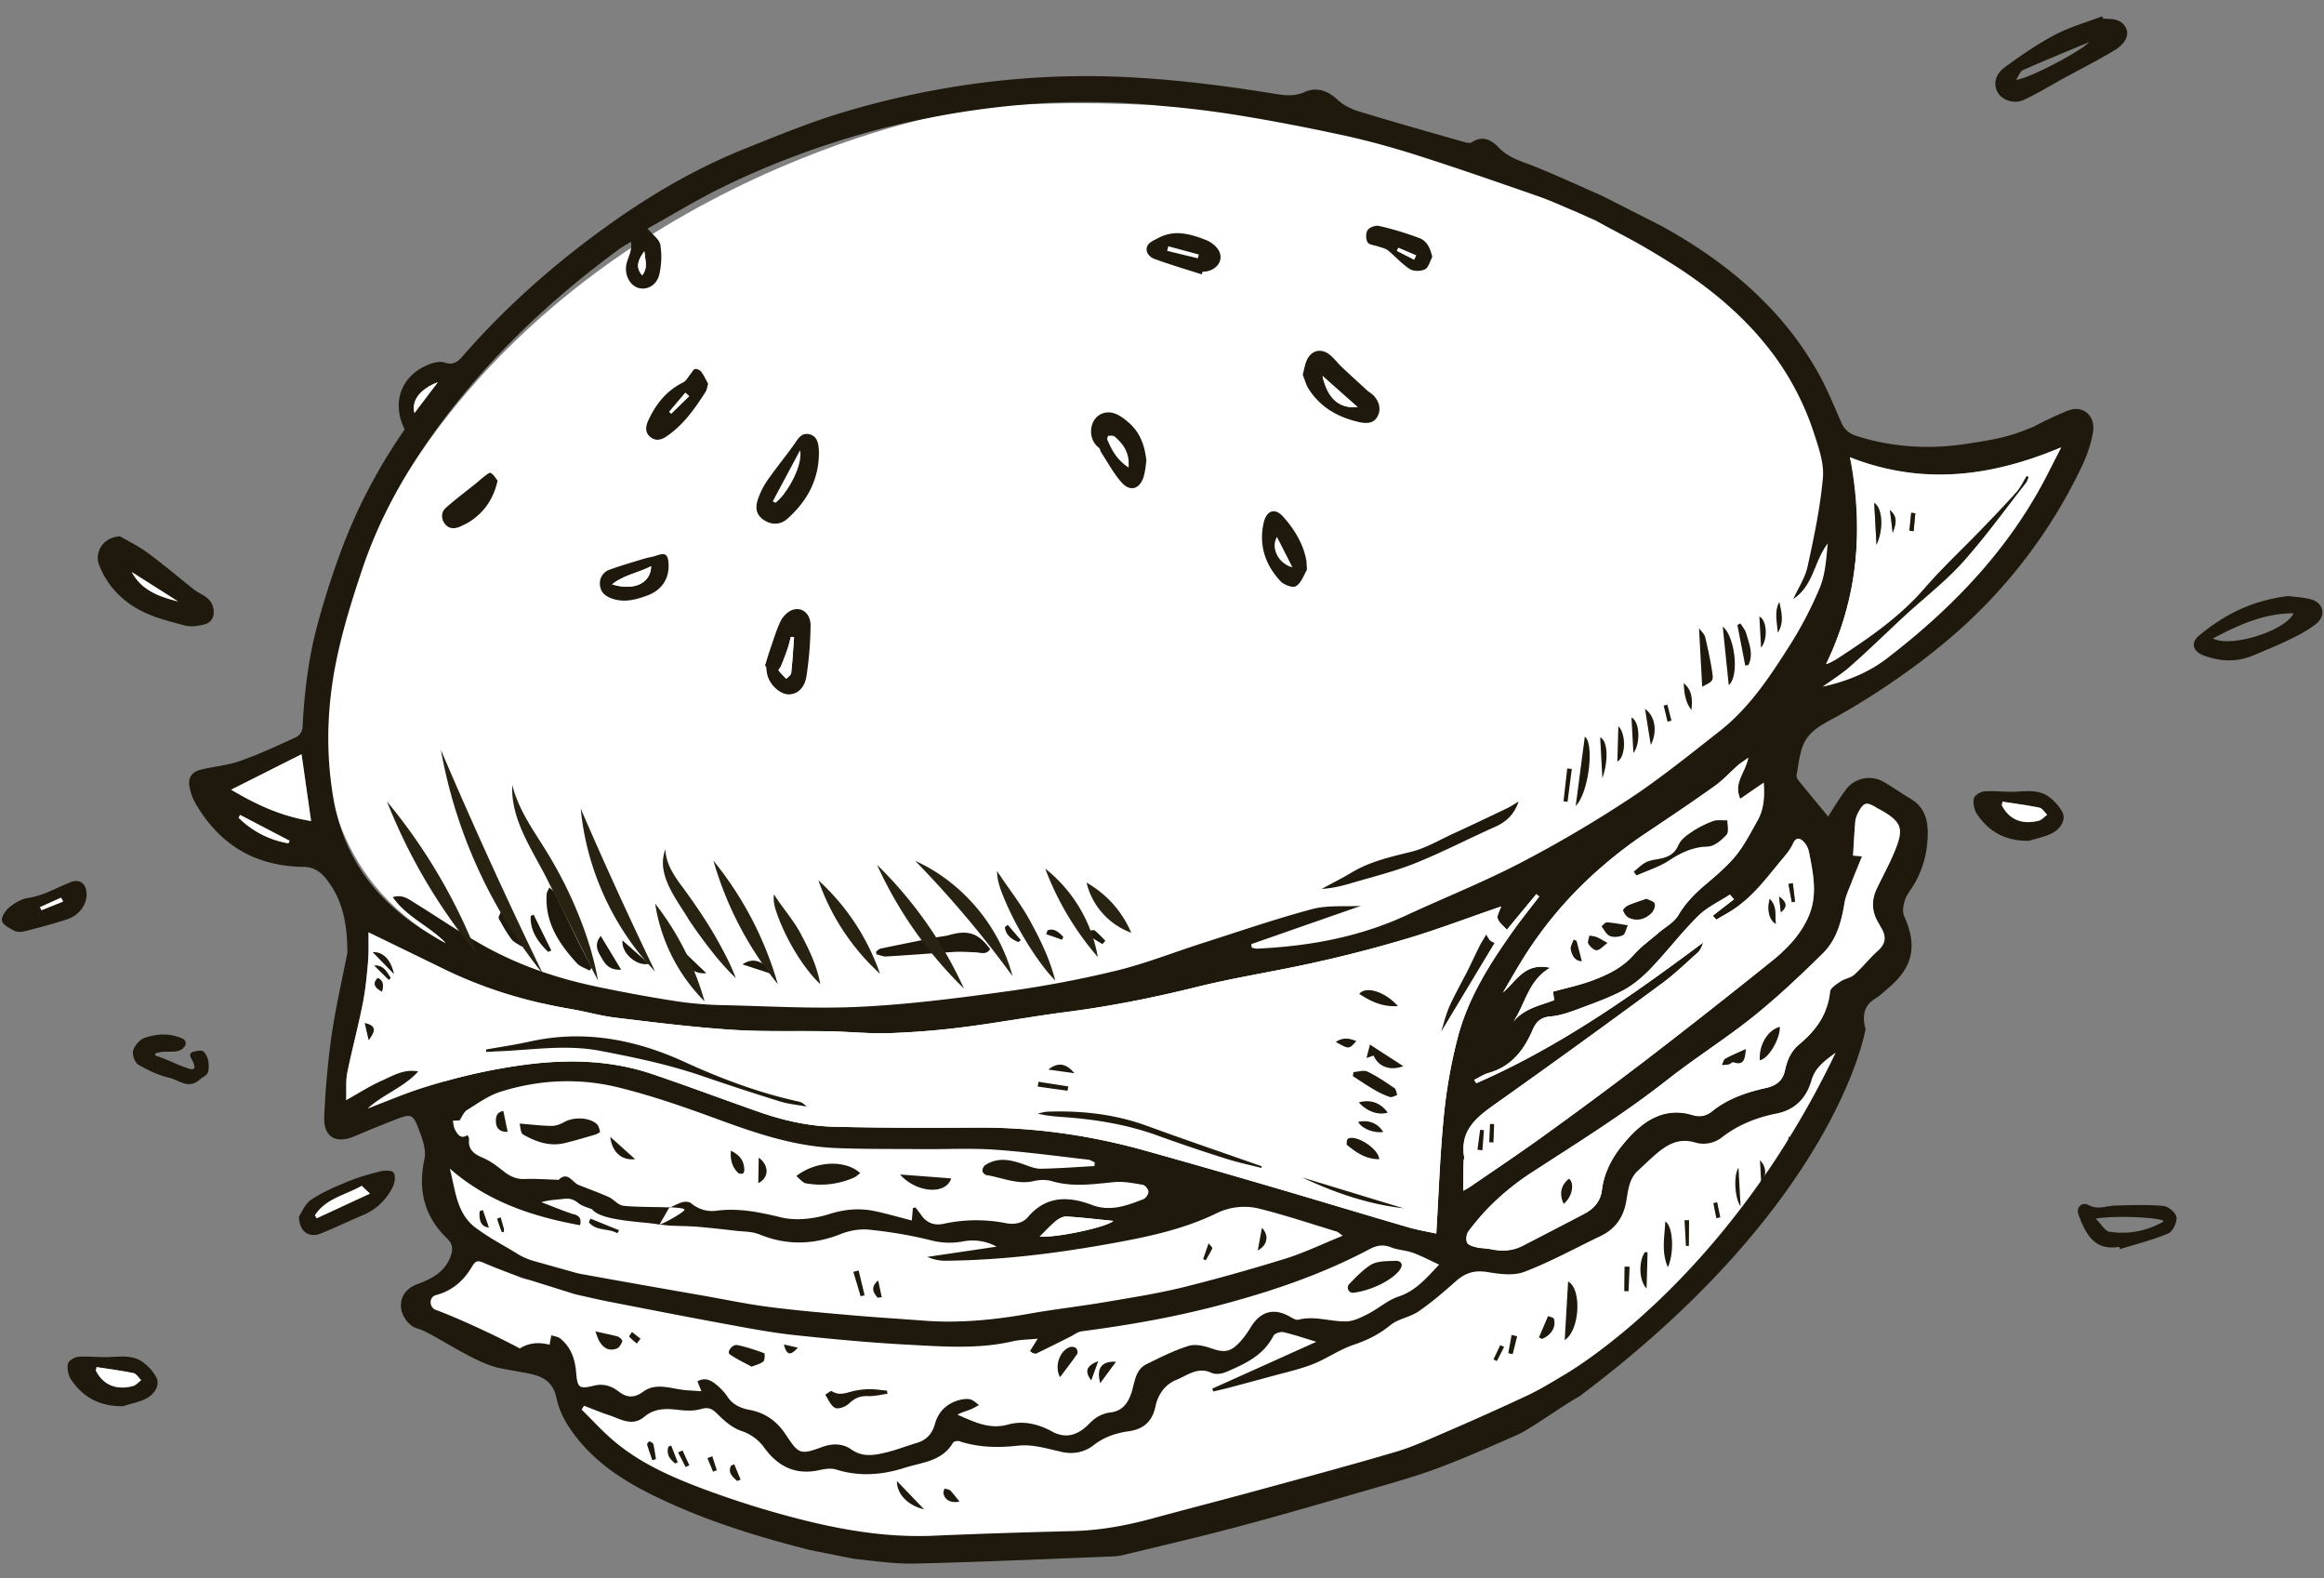
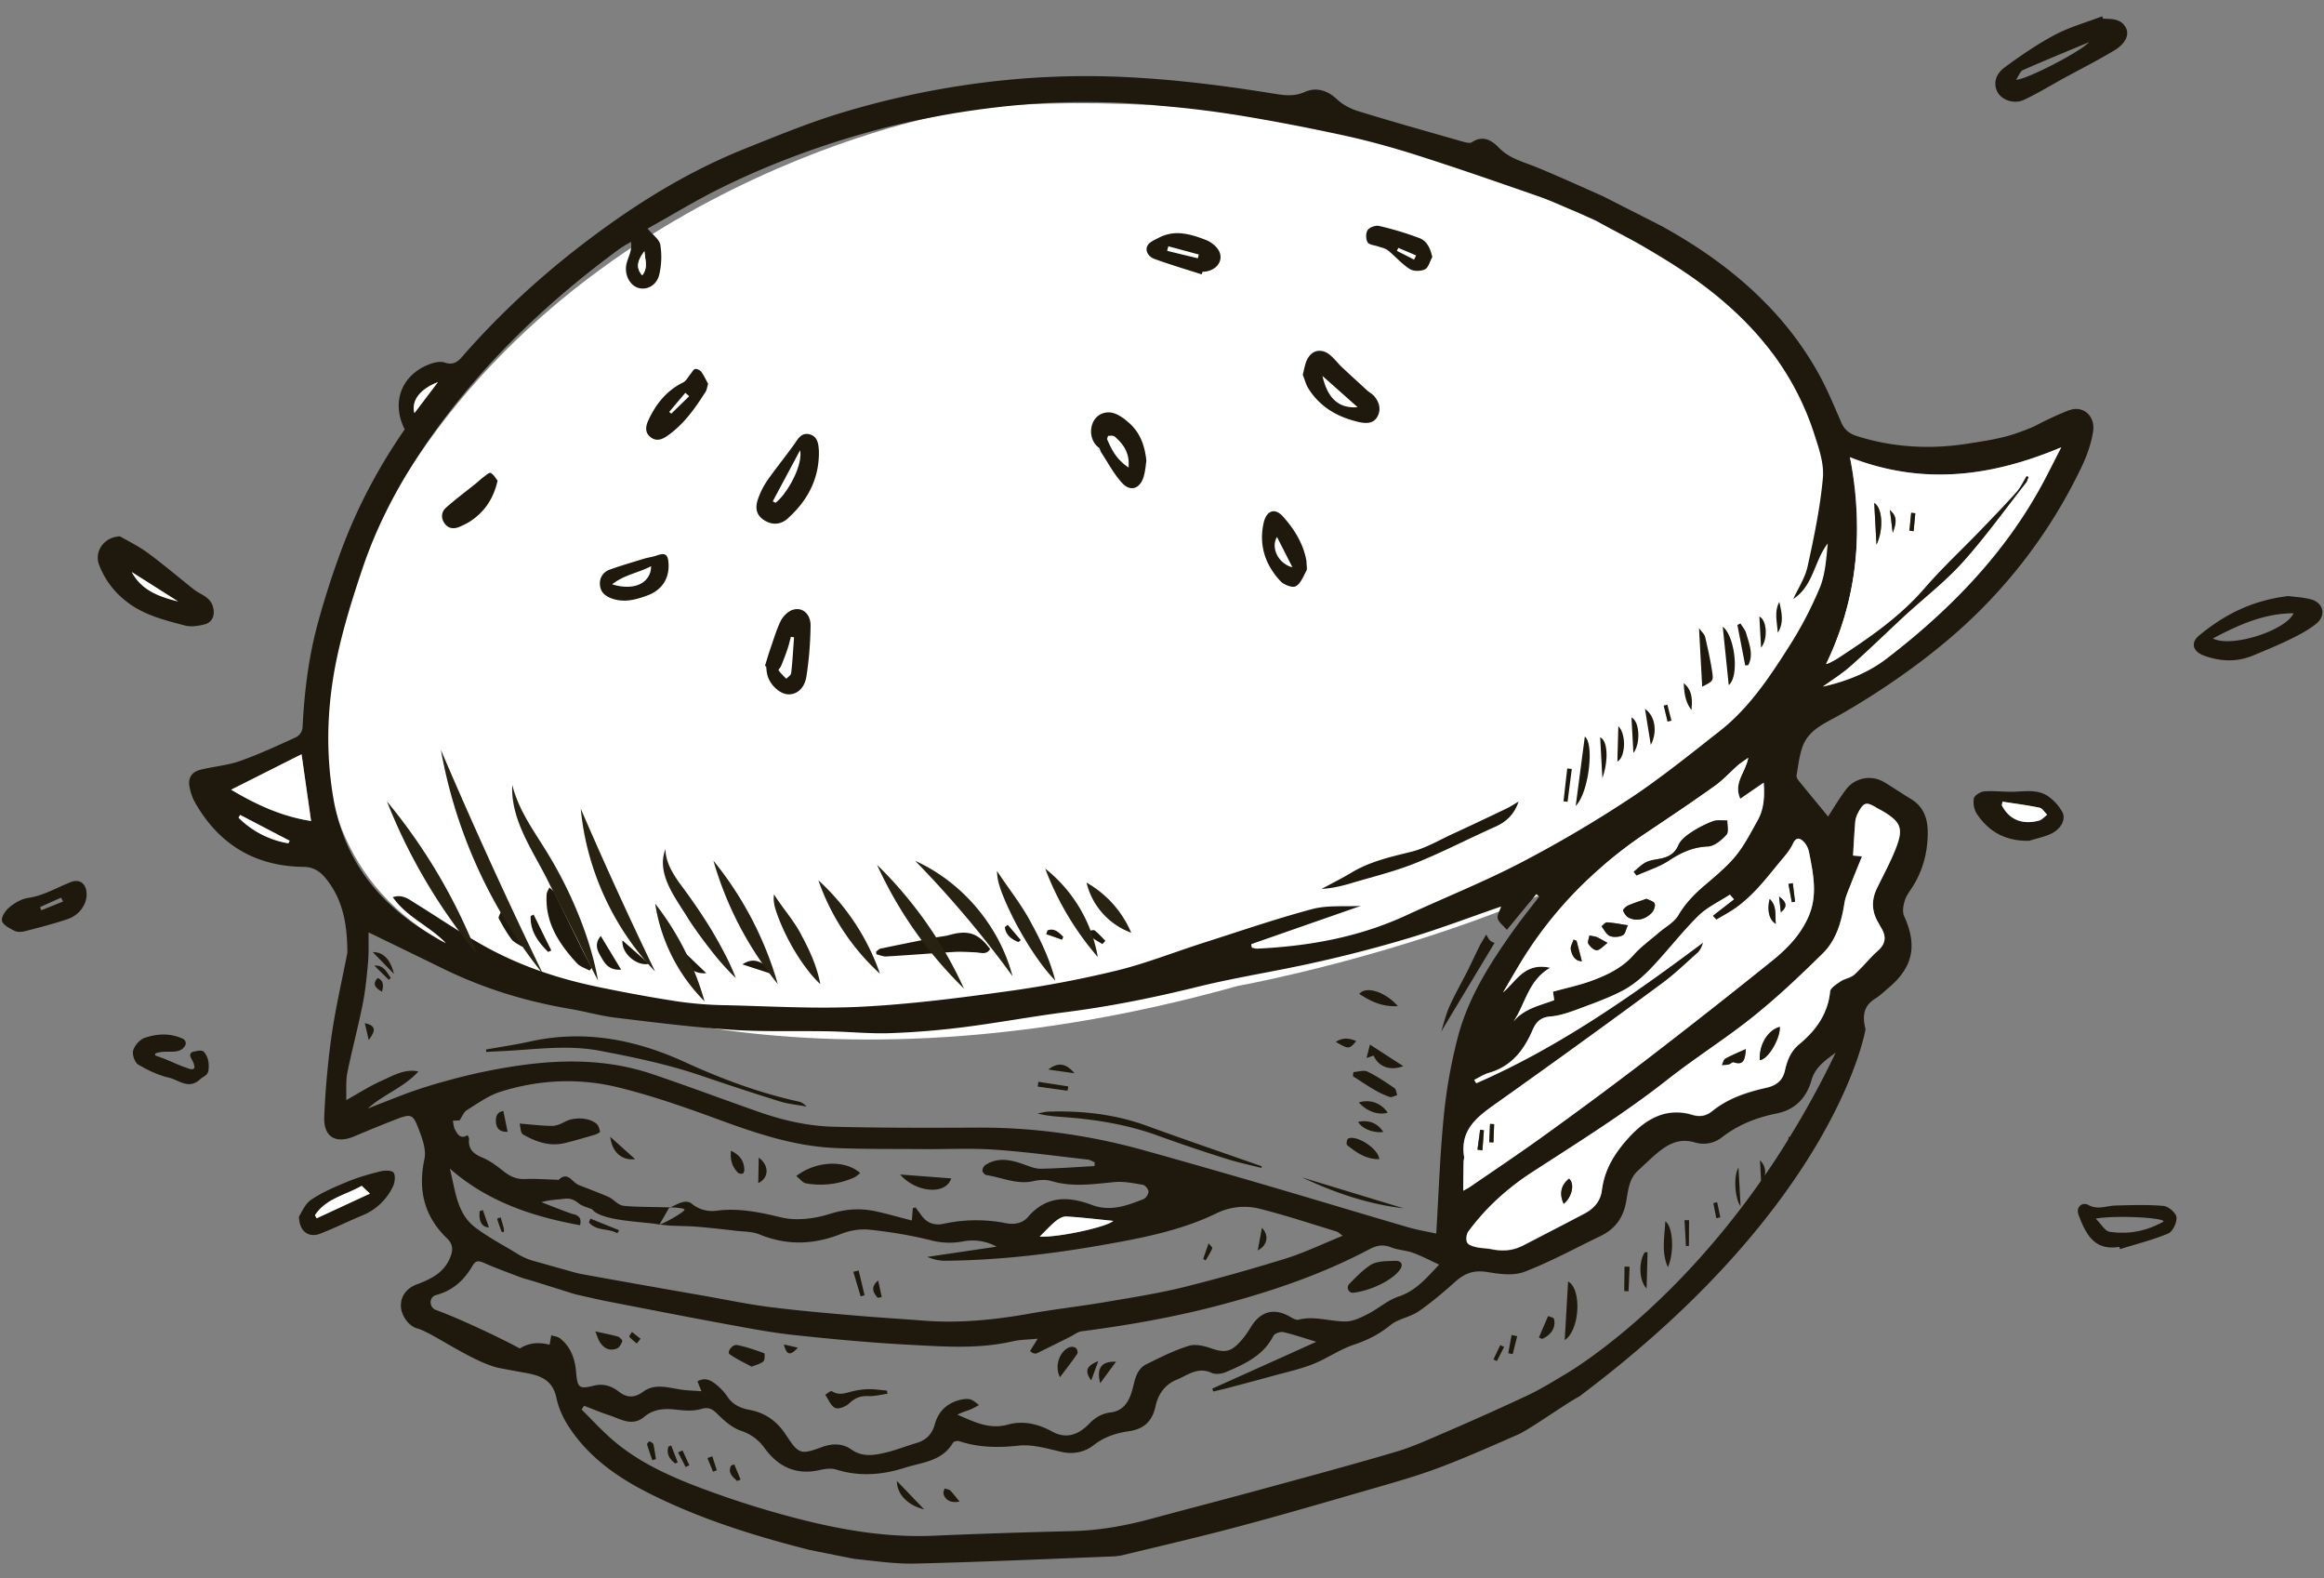
<svg xmlns="http://www.w3.org/2000/svg" width="137" height="93" fill="none">
  <rect width="100%" height="100%" fill="#808080" stroke="none" />
-   <path d="M25.85 65.261s-.691 4.553.32 5.911c1.011 1.359 2.186 3.127-.174 4.463-2.363 1.334-.63 2.27-.63 2.27l4.262 1.978s3.44.571 3.688 1.469c.247.898 1.078 2.493 2.967 4.542 1.889 2.05 14.124 7.23 26.253 5.093 12.129-2.14 22.332-5.427 22.332-5.427s18.38-6.558 23.887-24.5l-12.46-16.688-69.19 15.85-1.249 5.036-.006.003Z" fill="#fff" />
  <path d="M20.877 33.725s-7.81 18.23 9.141 23.443c0 0 15.767 8.554 42.955.934 0 0 23.005-4.112 31.997-14.708 0 0 11.171-10.714-1.325-24.525C91.149 5.062 60.277 5.242 55.444 6.794c0 0-24.795 4.532-34.567 26.927v.004Z" fill="#fff" />
  <path d="M121.961 24.176c-.684.277-1.358.587-2.006.931 0 0-.413.2-1.171.454-.874.294-1.792.427-2.697.57-1.238.201-2.466.258-3.688.151a13.489 13.489 0 0 1-2.893-.57c-.421-.128-.758-.341-.952-.792-.45-1.034-.881-2.086-1.441-3.067-.007-.017-.021-.037-.031-.053a19.16 19.16 0 0 0-3.127-4.066c-1.752-1.765-3.805-3.204-6.04-4.432l-3.428-1.742c-1.289-.57-2.57-1.155-3.875-1.692-.788-.327-1.626-.51-2.26-1.172-.414-.434-.948-.744-1.592-.31-.103.07-.317.017-.467-.023-2.073-.591-4.152-1.175-6.208-1.806-.46-.14-.931-.384-1.275-.71-.57-.538-1.238-.719-1.886-.431-.654.293-1.228.2-1.876.096-2.776-.45-5.567-.804-8.383-.954a48.424 48.424 0 0 0-10.023.494c-2.296.35-4.576.864-6.832 1.535-2 .59-3.935 1.392-5.874 2.166-2.677 1.071-5.177 2.493-7.536 4.135-3.378 2.357-6.468 5.047-9.175 8.157-.257.294-.538.48-.995.324-.26-.09-.617-.017-.891.087-1.672.627-2.29 2.246-1.482 3.848-1.502 2.17-2.747 4.49-3.678 6.966a49.86 49.86 0 0 0-1.485 4.615c-.52 1.96-.758 3.965-.858 5.988a.718.718 0 0 1-.38.57c-1.092.501-2.19 1.012-3.325 1.41-.74.26-1.552.316-2.323.513-.517.127-.737.5-.634 1.018.064.314.167.634.324.911 1.409 2.47 3.535 3.758 6.392 3.792.523.003.93.223 1.258.614 1.088 1.281 1.325 2.823 1.328 4.435v.017c-.314 1.619-.69 3.23-.928 4.863a49.96 49.96 0 0 0-.434 4.79c-.05 1.22.695 1.631 1.816 1.144a77.856 77.856 0 0 1 2.196-.898c1.172-.46 1.202-.464 1.632.694.184.488.367 1.072.264 1.553-.39 1.828-.023 3.384 1.338 4.689.26.253.364.537.244.928-.31 1.02-1.122 1.435-2.02 1.772-.613.224-.967.694-.95 1.291.016.541.447 1.172.97 1.312.878.227 3.435 2.12 4.984 2.36h.006c.407.08.845.16 1.275.237.901.153 1.692.38 1.926 1.468.12.588.38 1.175.704 1.676 1.145 1.782 2.817 2.984 4.673 3.925 3.037 1.545 6.278 2.553 9.572 3.39l2.41.481c.123.024.247.047.373.057.972.103 1.946.24 2.917.26.17.004.341.004.511 0 3.795-.09 7.587-.26 11.381-.41.29-.007.584-.023.861-.09 2.263-.548 4.533-1.072 6.776-1.672 2.58-.685 5.136-1.432 7.696-2.173 1.382-.397 2.774-.788 4.119-1.288 1.598-.598 3.154-1.295 4.719-1.98.66-.29 2.917-1.895 3.584-2.23 15.243-11.424 16.882-21.65 16.882-21.65-.184-.73-.15-1.342.554-1.789.287-.177.534-.417.794-.637 1.455-1.222 1.719-2.497.928-4.239-.117-.247-.05-.62.037-.911.08-.28.28-.534.444-.791.607-.948.891-1.99.911-3.117.013-.865-.2-1.602-.985-2.076-.53-.324-1.038-.668-1.565-.988-.013-.007-.03-.017-.04-.02a1.71 1.71 0 0 0-2.246.464c-.391.524-.728 1.091-1.038 1.572-.574-.701-1.152-1.395-1.719-2.093-.08-.097-.16-.237-.14-.34.107-.598.167-1.219.383-1.766.384-.945 1.315-1.308 2.133-1.772a44.532 44.532 0 0 0 3.995-2.563c.981-.701 1.929-1.449 2.844-2.247a30.493 30.493 0 0 0 7.419-9.765c.324-.671.591-1.402.704-2.136.151-.945-.62-1.572-1.415-1.255l-.01-.007ZM17.001 49.698a5.569 5.569 0 0 1-1.585-.524 5.373 5.373 0 0 1-1.348-.981l.087-.167c.971.504 1.949 1.015 2.92 1.522l-.073.15Zm.047-1.602a8.627 8.627 0 0 1-.607-.193c-.397-.14-.781-.304-1.158-.478a19.156 19.156 0 0 1-1.652-.884c0-.003-.004-.003-.004-.003.35-.177.705-.35 1.052-.524 1.038-.524 2.066-1.042 3.097-1.559.047.307.09.617.137.931.047.324.09.641.137.968.096.654.19 1.332.29 2.033-.447-.07-.874-.167-1.288-.287l-.004-.004Zm7.807-25.005a2.726 2.726 0 0 1 .794-.5c.054-.024.107-.05.167-.07-.127.173-.247.333-.367.487-.12.157-.237.31-.347.46-.224.294-.444.584-.668.875-.12-.444.03-.881.421-1.248v-.004Zm-4.926 25.175s-.004 0 0-.003c-.11-.394-.207-.797-.277-1.221-.48-2.797-.367-5.587.223-8.341.384-1.789.935-3.548 1.522-5.28.711-2.09 1.679-4.045 2.834-5.9a38.778 38.778 0 0 1 1.782-2.61c2.944-3.956 6.495-7.297 10.46-10.21.227-.167.48-.304.724-.45.02.14.02.26.004.373-.014.11-.037.213-.07.317-.064.204-.154.407-.2.614-.138.624.19 1.265.707 1.415.497.14 1.068-.143 1.225-.787a4.509 4.509 0 0 0 .063-1.756c-.037-.214-.227-.41-.447-.627-.1-.1-.207-.207-.307-.328 1.425-.79 2.843-1.662 4.332-2.396 2.764-1.362 5.644-2.436 8.614-3.27a47.179 47.179 0 0 1 3.772-.885l.12-.024a52.354 52.354 0 0 1 5.033-.708 42.62 42.62 0 0 1 5.07-.16c.987.02 1.979.08 2.963.168.167.016.328.03.494.05a61.294 61.294 0 0 1 4.395.54c2.094.34 4.18.745 6.259 1.195 1.452.317 2.894.718 4.312 1.168 2.376.758 4.73 1.576 7.089 2.397.791.273 1.555.634 2.326.95l1.138.511c.935.525 1.953 1.032 2.787 1.516.741.434 1.479.878 2.193 1.348 1.959 1.292 3.688 2.77 5.083 4.516.157.193.31.394.461.597a16.224 16.224 0 0 1 2.323 4.55c.277.847.6 1.772.524 2.623-.157 1.752-.521 3.487-.898 5.21-.144.674-.554 1.288-.848 1.929 1.195-.771 1.228-2.236 2.033-3.271-.09.891-.137 1.812-.471 2.616a22.713 22.713 0 0 1-1.846 3.512c-1.144 1.799-2.343 3.59-4.051 4.93-1.272.997-2.537 2.012-3.842 2.96-.5.367-1.005.72-1.522 1.058a72.316 72.316 0 0 1-6.438 3.778c-2.166 1.121-4.442 2.029-6.655 3.054-2.797 1.295-5.76 1.829-8.811 1.972-.104.004-.207-.037-.314-.053-.013-.07-.03-.14-.04-.21 2.156-.755 4.312-1.506 6.465-2.257-.955.054-1.963-.053-2.874.19-2.17.581-4.299 1.316-6.445 2-1.692.54-3.36 1.205-5.083 1.625a64.65 64.65 0 0 1-6.435 1.218c-2.84.394-5.7.761-8.564.908-2.666.137-5.343-.023-8.017-.087a22.14 22.14 0 0 1-2.86-.223 86.553 86.553 0 0 1-4.219-.758 24.41 24.41 0 0 1-.827-.173c-2.116-.461-4.162-1.159-6.068-2.18-1.495-.804-2.897-1.775-4.345-2.67-.384-.237-.748-.55-1.329-.364.828 1.195 2.196 1.71 3.134 2.714-.347-.157-.66-.364-.981-.554a15.178 15.178 0 0 1-.444-.28c-2.45-1.583-4.159-3.695-4.933-6.472l-.003-.014ZM38.062 15.76a.503.503 0 0 1-.03.136.92.92 0 0 1-.174.328c-.35-.414-.324-.808.134-1.412.003.07.013.14.02.21.033.26.083.5.05.738Zm63.413 35.551c-.347.324-.717.628-1.074.935-.574.497-1.072 1.028-1.469 1.695-.254.428-.77.695-1.168 1.038-.494.428-1.035.811-1.462 1.295-.684.775-1.569 1.188-2.493 1.529-.71.26-1.462.417-2.26.637l.07.501c-.84.317-1.788.494-2.41 1.275.718-1.055.875-2.437 2.174-3.184-1.506-.33-1.983.78-2.78 1.455.35-.597.694-1.201 1.057-1.795a23.614 23.614 0 0 1 4.76-5.604 25.735 25.735 0 0 1 2.59-1.98 365.31 365.31 0 0 0 1.875-1.261c.741-.5 1.472-1.011 2.203-1.529.494-.35.908-.81 1.365-1.218.15-.127.324-.237.604-.437-.083.4-.273.744-.413 1.085-.174.413-.281.82-.054 1.321l1.379-.944c.056.828.013 1.565-.368 2.236-.407.718-.781 1.468-1.305 2.1-.247.303-.53.583-.824.847l.003.003ZM24.692 64.187c-.835.273-1.653.617-2.477.93l-.534.214c.911-.834 2.133-1.241 2.984-2.189-.835-.167-1.505.257-2.186.557-.678.304-1.309.708-2.07 1.135.02-.634-.03-1.138.067-1.619.274-1.341.628-2.66.898-4.001.167-.825.247-1.67.324-2.507.05-.59.023-1.185.03-1.759 1.498.728 2.953 1.432 4.402 2.143a26.524 26.524 0 0 0 5.79 2.03c.571.133 1.152.246 1.736.346.891.15 1.762.407 2.654.511 1.902.23 3.808.47 5.72.627.367.03.741.057 1.108.084 1.91.127 3.828.053 5.744.09 1.208.023 2.416.153 3.621.107a47.902 47.902 0 0 0 4.366-.36c1.986-.254 3.962-.622 5.947-.878 2.62-.334 5.194-.852 7.757-1.486 2.326-.574 4.71-.93 7.049-1.462a78.332 78.332 0 0 0 5.437-1.418c1.822-.55 3.6-1.228 5.433-1.859-.03.1-.08.204-.12.304-.063.143-.11.28-.083.4.063.23.323.414.54.671.531-.64 1.042-1.262 1.552-1.876.064-.08.127-.153.19-.23l.117.103c.017.014.034.03.05.04-.493.645-1.004 1.279-1.478 1.936-1.412 1.98-2.724 4.029-3.334 6.402a29.941 29.941 0 0 0-.811 4.566c-.227 2.276-.304 4.569-.448 6.958-.51-.11-1.084-.207-1.642-.367-2.656-.774-5.3-1.575-7.96-2.356a599.592 599.592 0 0 0-7.616-2.18c-3.21-.894-6.485-1.358-9.826-1.341-2.817.013-5.64.02-8.46-.05-1.532-.037-3.034-.38-4.486-.895-2.066-.724-4.115-1.495-6.188-2.196-2.496-.85-5.05-.9-7.65-.55a33.63 33.63 0 0 0-4.609.96c-.517.14-1.031.298-1.545.465h.007Zm63.006 10.78c.708.12 1.532.227 2.17-.017 1.535-.59 2.993-1.392 4.482-2.106.85-.41 1.338-1.064 1.512-2.022.116-.634.157-1.342.694-1.833.397-.36.777-.744 1.195-1.084.634-.518 1.295-.841 2.18-.574a1.75 1.75 0 0 0 1.588-.314c.954-.738 2.052-1.168 3.237-1.402 1.082-.22 1.739-.934 2.029-1.949.221-.778.811-1.168 1.429-1.635a52.4 52.4 0 0 1-2.723 4.996.841.841 0 0 1-.057.1 44.906 44.906 0 0 1-1.382 2.116c-.073.117-.15.22-.227.327-5.747 8.207-11.718 11.515-11.718 11.515-.688.414-1.375.83-2.103 1.171a172.59 172.59 0 0 1-4.816 2.16c-.971.417-1.946.864-2.96 1.161-2.71.798-5.447 1.532-8.174 2.276-2.066.564-4.149 1.098-6.218 1.66-1.522.41-3.057.683-4.642.72-2.263.057-4.523.123-6.789.214-.447.016-.898.036-1.345.056-2.994.134-5.89-.417-8.748-1.195a55.318 55.318 0 0 1-4.762-1.528c-1.95-.724-3.865-1.559-5.464-2.947-.634-.55-1.202-1.175-1.8-1.766.048-.073.098-.143.141-.223.494.187.971.393 1.472.554.684.223 1.365.7 2.083.096.58-.484 1.235-.497 1.942-.413.454.053.955.086 1.392-.04.47-.144.69 0 1.005.317.393.393.86.794 1.375.968a2.714 2.714 0 0 1 1.385 1.027c.81 1.099 1.855 1.593 3.237 1.282.31-.07.674-.123.965-.033 1.365.427 2.71.327 4.045-.1 1.031-.328 2.206-.378 2.847-1.472.046-.084.263-.134.373-.097 1.152.38 2.307.394 3.515.26.828-.087 1.705.19 2.546.377.701.15 1.342-.003 1.85-.393.627-.494 1.321-.721 2.069-.828.894-.127 1.401-.574 1.592-1.482.143-.684.557-1.278 1.228-1.549.65-.26 1.255-.794 2.07-.413.223.106.59.063.84-.04 1.109-.478 2.213-.965 2.81-2.14.07-.14.408-.257.581-.22.644.15 1.279.367 1.95.57-2.03.915-4.082 1.84-6.135 2.76.02.057.04.11.057.17.273-.066.54-.123.81-.193.869-.23 1.743-.464 2.608-.7.066-.017.133-.037.2-.054.754-.204 1.512-.377 2.23-.654.83-.327 1.585-.868 2.429-1.152.804-.27 1.502-.614 2.16-1.154.463-.38 1.157-.468 1.668-.815.38-.26.748-.547 1.108-.84.374-.308.738-.625 1.098-.945.464-.41.931-.598 1.512-.568.117.004.23.017.36.037h-.006ZM32.5 78.692c-.03.153-.056.313-.103.557-.691-.183-1.272-.087-1.756.22-1.101-.604-3.55-1.762-4.946-2.27-.41-.15-.417-.76.003-.877.004 0 .007 0 .014-.003.968-.257 1.639-.865 2.122-1.69.194-.333.34-.356.678-.21.704.311 1.432.571 2.143.845.086.033.173.063.26.087.117.033.117.037.22.063.084.02.167.047.247.07l2.377.745c.103.033.207.056.31.083.547.12 1.172.27 1.702.374 2.373.46 4.74.928 7.11 1.361 1.328.244 2.66.498 4 .638 2.244.24 4.49.45 6.743.567 2.019.107 4.048.26 6.054-.2.45-.107.935-.103 1.495-.16-.193.317-.323.52-.454.728.097.07.134.11.177.123.067.02.154.04.21.017.671-.327 1.339-.658 2.006-.995.21-.103.418-.277.645-.307 2.83-.367 5.633-.864 8.394-1.609 2.96-.794 5.844-1.782 8.564-3.224.42-.223.807-.307 1.278-.12.41.167.884.174 1.305.327.51.184.988.444 1.539.694-.761.811-1.382 1.549-2.39 1.883-.64.21-1.178.704-1.792 1.018-.407.207-.848.434-1.282.447-.938.023-1.869-.347-2.83-.1-.124.033-.31-.067-.444-.144-.961-.584-1.792-.373-2.373.598-.184.307-.394.6-.634.86-.568.615-.931.638-1.73.361-.41-.143-.924-.257-1.31-.126-.849.263-1.656.674-2.46 1.068-.625.306-.688.97-.852 1.551-.19.671-.524 1.205-1.265 1.295-.517.067-.9.288-1.254.655-.688.717-1.416.9-2.19.477-.834-.46-1.725-.661-2.603-.417-1.122.313-2.016-.17-2.987-.581.243-.137.51-.207.76-.304.178-.07.344-.177.515-.263-.17-.117-.317-.278-.504-.33-.177-.054-.398-.024-.584.016-.781.187-1.305.667-1.519 1.442-.157.574-.497.934-1.068 1.104-.584.174-1.155.4-1.746.548-.717.17-1.418.327-2.126-.174-.494-.347-1.101-.357-1.708-.133-1.275.47-1.379.427-2.137-.728-.517-.79-1.211-1.292-2.156-1.465-.514-.097-.984-.307-1.294-.788a3.27 3.27 0 0 0-.618-.67c-.317-.264-.674-.488-1.141-.22.066.166.123.313.236.583-.397-.03-.71-.04-1.02-.073-.812-.087-1.67-.447-2.414.1-.537.39-.968.36-1.452-.014-.434-.333-.91-.48-1.462-.34-.86.214-.967.127-1.04-.788-.064-.78-.304-1.488-.939-1.995-.136-.11-.343-.127-.52-.187H32.5Zm1.342-7.12c-.65-.21-1.282-.48-1.926-.724.468-.14.911-.143 1.345-.2.324-.04.564.037.825.247.223.187.54.254.82.374.565.724 3.232.727 3.966.901.24-.41.43-.74.557-.965.037-.016.07-.033.104-.046-.825-.037-2.066-.017-2.777-.1-.334-.037-.571-.384-.885-.521-.58-.257-1.175-.47-1.765-.707-.38-.154-.628-.835-1.185-.294-.02.013-.07-.014-.107-.014-.624-.016-1.248-.066-1.876-.04-.514.02-.894-.17-1.278-.477-.374-.297-.77-.597-1.205-.778-.52-.22-.868-.48-.804-1.098.006-.063-.04-.126-.084-.237-.41.264-.587-.04-.74-.31-.087-.153-.09-.357-.134-.534l.4-.023c.144-.21.24-.484.431-.605.638-.397 1.272-.857 1.973-1.08 2.286-.722 4.649-.825 6.952-.258 2.122.52 4.192 1.262 6.244 2.016 2.123.774 4.262 1.455 6.532 1.555 1.752.074 3.501.05 5.257.067 1.391.007 2.786-.063 4.172.033 1.832.127 3.654.378 5.483.585.137.016.27.106.4.16l-.02.22c-1.054.057-2.109.14-3.167.157-.343.003-.694-.15-1.031-.27-.754-.264-1.502-.421-2.23.05a.433.433 0 0 0-.176.34c.003.09.14.24.23.254.934.143 1.829.587 2.813.35.327-.073.708-.09 1.022 0 1.238.374 2.463.184 3.704.064.554-.054 1.132.066 1.69.16.136.023.33.26.33.4.003.154-.154.394-.304.447-.971.381-1.946.748-3.024.341-1.392-.524-2.7-.557-3.788.724-.294.347-.788.45-1.298.347a9.006 9.006 0 0 0-3.658.037c-.521.117-.998-.033-1.325-.514-.107-.153-.227-.304-.34-.45l-.151.04-.063.73c-.745-.19-1.452-.397-2.17-.55-.91-.19-1.772-.12-2.697.173-.894.28-1.962.41-2.856.19-1.262-.306-2.487-.557-3.779-.39a1.88 1.88 0 0 1-1.502-.437c-.116-.097-.35-.107-.504-.067-.227.057-.437.177-.72.307.45.017.777.053.827.127.08.107-1.295.881-1.482.881.257.03.494.064.728.074.52.023 1.048.02 1.565.066.738.064 1.465.144 2.196.23.481.057.995.04 1.429.224 1.609.654 3.177.604 4.78-.03.517-.207 1.134-.314 1.685-.254 1.211.124 2.43.328 3.614.621a4.324 4.324 0 0 0 1.916.067 2.956 2.956 0 0 1 1.97.31c-1.36.204-2.72.4-4.083.605.36.153.711.23 1.069.226 3.277-.03 6.521-.43 9.745-1.014 2.133-.384 4.245-.821 6.218-1.776a3.707 3.707 0 0 1 2.547-.277c1.531.384 3.033.885 4.545 1.345.097.03.17.117.364.247-1.185.48-2.253.998-3.374 1.349-2.013.62-4.039 1.195-6.085 1.702-1.501.364-3.04.604-4.569.864-1.495.254-3.004.42-4.499.688-2.052.363-4.115.564-6.204.4-1.332-.103-2.667-.183-3.995-.297-1.672-.143-3.345-.287-5.007-.497-1.265-.157-2.523-.42-3.781-.644-2.463-.43-4.92-.861-7.38-1.309-.116-.02-.23-.05-.347-.08l-2.45-.687a3.874 3.874 0 0 1-.977-.43c-.865-.535-1.572-.882-2.443-1.523-1.138-.844-1.195-2.222-1.529-3.494 2.213 1.946 4.86 2.827 7.68 3.34.087-.4-.047-.547-.367-.653l.013.02Zm31.794.378c-.418.38-3.308.994-4.34.928.361-.358.635-.661.949-.918.173-.137.417-.277.624-.264.908.054 1.809.167 2.763.257l.004-.003Zm43.738-23.553c.017-.19.104-.384.194-.554.304-.551.464-.588 1.011-.264.007.003.017.007.024.017.176.1.363.19.537.303.861.541 1.051.918.694 1.91-.324.89-.791 1.722-1.201 2.58-.317.667-.304 1.321.066 1.962.064.107.121.224.184.327.317.514.294.945-.187 1.368-.494.438-.898.965-1.392 1.409-.21.19-.554.227-.797.39-.244.167-.608.384-.628.614-.037.39-.127.748-.264 1.085-.313.804-.877 1.449-1.568 2.023-.487.407-.701.947-.828 1.532-.133.614-.531.894-1.105 1.02-1.144.258-2.246.622-3.184 1.376-.343.274-.694.357-1.154.224-.104-.03-.204-.054-.304-.08-1.429-.294-2.537.397-3.481 1.441-.771.848-1.375 1.793-1.546 2.96a1.232 1.232 0 0 0-.016.11c-.074.635-.46 1.086-1.018 1.38-1.218.64-2.443 1.27-3.662 1.902-.03.013-.053.03-.083.036-.567.27-1.155.287-1.762.16-.297-.056-.614-.053-.908-.123-.19-.047-.46-.137-.517-.28-.07-.177-.037-.484.08-.638 1.034-1.398 2.3-2.546 3.761-3.494 2.707-1.756 5.447-3.455 7.987-5.46 1.649-1.295 3.431-2.414 5.063-3.722a44.085 44.085 0 0 0 2.727-2.403c.083-.073.16-.153.24-.227.374-.357.741-.717 1.108-1.075.808-.79 1.105-1.865 1.282-2.97.07-.427.274-.834.427-1.248.19-.487.394-.978.608-1.502a1.642 1.642 0 0 1-.134-.013c-.137-.017-.257-.024-.394-.04.04-.695.074-1.362.134-2.023l.006-.013Zm-2.987 1.271c.137.154.224.377.264.584.247 1.259.511 2.53-.04 3.772-.361.82-.911 1.498-1.552 2.086-.187.173-.381.34-.581.5-2.483 2-4.99 3.969-7.52 5.911a266.359 266.359 0 0 1-5.95 4.412c-1.419 1.028-2.88 2-4.326 2.994-.097.07-.207.124-.42.244.003-.628.006-1.175.02-1.722 0-.09.04-.187.03-.27-.26-1.62.794-2.384 1.936-3.188a650.716 650.716 0 0 0 9.745-7.052c.731-.538 1.395-1.178 2.076-1.79.16-.143.261-.356.331-.603-4.226 3.157-8.524 6.178-13.374 8.29-.037-.067-.08-.133-.117-.2.287-.14.558-.327.858-.41 1.328-.374 2.073-1.342 2.583-2.534.214-.5.5-.754 1.082-.794.537-.047 1.071-.237 1.585-.427.911-.34 1.829-.661 2.683-1.115.601-.324 1.145-.791 1.622-1.288.955-1.002 1.806-2.116 2.787-3.088.524-.52 1.242-.844 1.869-1.258l.241.274c-.418.323-.835.644-1.249.971.067.074.137.154.207.23.304-.183.618-.35.915-.54.26-.167.504-.347.731-.548.891-.754 1.582-1.705 2.329-2.59.207-.243.411-.51.541-.794.214-.467.467-.31.691-.063l.003.006Zm13.731-20.636c-1.929 3.384-4.512 6.185-7.466 8.641a45.8 45.8 0 0 1-1.409 1.125c-1.104.85-2.396 1.358-3.781 1.669.551-.4 1.138-.761 1.642-1.212 1.101-.971 2.153-2.003 3.231-3 .153-.14.31-.28.467-.42.998-.882 2.036-1.723 2.917-2.704 1.325-1.479 2.487-3.101 3.718-4.666.08-.1.107-.23.16-.35-.04-.02-.08-.047-.12-.067-.203.323-.364.684-.614.964-.667.744-1.362 1.462-2.053 2.18-1.118 1.158-2.299 2.259-3.357 3.477-.204.23-.411.46-.624.674-1.325 1.345-2.867 2.4-4.446 3.428a3.16 3.16 0 0 1-.4.227 2.32 2.32 0 0 1-.331.14c1.365-2.83 1.926-5.744 1.809-8.76 0-.008 0-.018-.003-.024a21.57 21.57 0 0 0-.401-3.408 14.44 14.44 0 0 0 3.551.915c2.984.373 5.918-.24 8.908-1.499-.51.978-.924 1.842-1.398 2.67ZM12.543 35.717c-.187-.557-.711-.67-1.098-.968-.915-.72-1.8-1.482-2.74-2.17-.568-.416-1.212-.727-1.633-.97-.98.04-1.515.927-1.234 1.669A4.924 4.924 0 0 0 7.42 35.42c1.02.821 2.272 1.125 3.497 1.445.357.09.788.024 1.155-.073.487-.127.624-.614.467-1.071l.004-.004Zm-4.776-2.002c.91.574 1.822 1.154 2.73 1.729-1.105-.274-2.15-.645-2.73-1.73ZM125.336 1.667c-.281-.574-.832-.547-1.359-.567-.017-.047-.037-.09-.057-.137-.931.357-1.912.628-2.787 1.092-1.037.55-2.019 1.225-2.97 1.925-.574.428-.661 1.022-.39 1.479.26.447.967.69 1.535.427.808-.377 1.572-.848 2.356-1.278.988-.537 1.999-1.051 2.967-1.632.651-.384.898-.908.705-1.309Zm-6.489 3.031c.157-.227.244-.497.411-.57 1.291-.568 2.596-1.102 3.895-1.643-.568.604-3.735 2.226-4.306 2.213ZM136.213 35.317c-.484-.124-.995-.144-1.312-.19-2.126.246-3.781 1.098-5.26 2.322-.524.434-.38.945.294 1.192.968.35 1.936.39 2.9-.017.724-.303 1.455-.6 2.166-.948.541-.263 1.088-.55 1.552-.927.598-.488.407-1.242-.34-1.432Zm-5.764 2.31c1.538-.815 3.03-1.48 4.756-1.486-.454 1.018-3.672 2.053-4.756 1.485Z" fill="#1E190C" />
-   <path d="M47.707 25.591c-.273-.063-.45.037-.597.194-.11.12-.204.277-.304.417-.51.71-1.065 1.392-1.565 2.103a4.649 4.649 0 0 0-.534 1.04c-.174.462-.194.925.27 1.263.447.327.995.36 1.445-.04.688-.615 1.212-1.309 1.522-2.103.227-.57.344-1.202.33-1.883-.023-.434-.08-.877-.57-.994l.003.003Zm-1.465 3.485a3.48 3.48 0 0 1-.394.444c-.047.04-.087.08-.133.11-.054-.03-.104-.054-.16-.084.126-.24.256-.48.383-.72l1.225-2.29c.14.634-.344 1.775-.924 2.536l.003.004ZM23.206 69.11c-.087-.14-.514-.144-.757-.084-.661.16-1.322.35-1.953.608-.74.307-1.495.624-2.153 1.07-.377.255-.57.772-.72.989.016.894.587 1.265 1.244 1.014.841-.323 1.642-.727 2.47-1.07a3.41 3.41 0 0 0 1.832-1.726c.11-.23.154-.615.034-.805l.003.004Zm-3.758 2.326-.777.36-.104-.173c.2-.31.45-.54.731-.731.11-.08.227-.15.347-.21.297-.16.62-.294.935-.431.253-.11.504-.227.74-.364.02.017.037.034.054.054.037.033.07.066.107.1l.177.167c.046.04.09.086.15.14-.805.367-1.585.73-2.363 1.091l.003-.003ZM121.574 47.85a2.844 2.844 0 0 0-.844-.928c-.601-.408-1.312-.288-2-.264-.584.02-1.174-.067-1.755-.02-.224.016-.571.23-.614.41-.057.287.013.668.173.911.718 1.088 1.743 1.62 3.084 1.59.427-.134.875-.224 1.279-.408.597-.277.911-.858.674-1.292h.003Zm-1.368.51c-.821.227-1.709.067-2.196-.901.013-.07.03-.14.04-.21.183.03.363.053.547.083a24.262 24.262 0 0 1 1.639.274c.17.036.297.27.447.413-.157.117-.297.294-.477.344v-.003ZM81.013 23.348c-.117-.133-.28-.22-.414-.333-.5-.461-1.001-.915-1.495-1.379-.23-.22-.427-.48-.668-.69-.52-.451-1.121-.335-1.402.29-.116.253-.153.54-.237.847.117.287.187.588.347.835.705 1.104 1.756 1.689 3.018 1.966.433.09.827.056 1.038-.334.223-.41.12-.845-.19-1.202h.003Zm-3.054-1.191c.71.627 1.395 1.238 2.072 1.839-1.084.09-1.765-.487-2.072-1.84ZM128.306 71.736c-.033-.263-.477-.64-.764-.667-.945-.084-1.896-.05-2.844-.024-.531.017-1.038.27-1.585-.03-.381-.207-.748.137-.584.574.454 1.219.971 2.126 2.403 1.893.013.04.03.087.04.133.954-.297 1.932-.54 2.85-.924.26-.11.517-.654.481-.955h.003Zm-.791.27c-.988.548-2.053.755-3.154.585-.27-.037-.484-.444-.821-.775 1.141-.2 3.758-.073 3.995.14-.007.017-.007.04-.02.05ZM46.73 35.938c-.28.09-.568.38-.705.65-.263.541-.43 1.132-.634 1.706-.106.314-.2.637-.297.954.02.007.047.017.07.02.017.144.024.29.054.431.117.617.73 1.208 1.261 1.221.514.007.955-.36 1.065-1.09.15-.979.227-1.97.24-2.955.007-.7-.494-1.121-1.054-.934v-.003Zm-.09 3.734c-.014.104-.15.2-.247.29l-.04.04c-.08-.083-.16-.156-.237-.24a2.644 2.644 0 0 1-.22-.257c-.007-.013.006-.046.036-.083.037-.053.097-.123.117-.184.137-.333.27-.674.384-1.018.053-.166.1-.34.143-.514.017-.056.03-.116.047-.173.063.007.123.017.187.023-.054.705-.09 1.412-.17 2.11v.006ZM4.159 51.991c-.825.324-1.589.791-2.493.925-.39.053-.788.29-1.098.54-.237.19-.501.574-.451.811.053.24.45.444.738.588.17.087.43.073.627.02.835-.214 1.672-.43 2.487-.704.727-.24 1.178-.908 1.134-1.546-.036-.58-.427-.84-.947-.637l.003.003Zm-1.722 1.652c-.024-.063-.054-.12-.08-.183.417-.187.827-.374 1.241-.558.04.074.084.154.12.227-.427.17-.85.344-1.281.514ZM66.454 24.83c-.04-.033-.08-.063-.12-.097-.4-.307-.86-.57-1.392-.347-.36.154-.567.5-.614.878-.05.414.097.861.448 1.118.07.05.08.184.133.27.4.605.744 1.265 1.228 1.8.498.55 1.068.36 1.282-.364.107-.36.127-.741.16-.932-.107-1.048-.454-1.782-1.131-2.326h.006Zm.08 2.634c0 .03 0 .056-.003.09h-.003l-.12-.087a2.55 2.55 0 0 1-.324-.274A5.004 5.004 0 0 1 65.9 27a4.865 4.865 0 0 1-.157-.207c-.05-.07-.096-.14-.136-.21a4.659 4.659 0 0 1-.23-.444l-.104-.23a.239.239 0 0 1 .013-.124c.004-.017.014-.037.017-.05l.007-.014c.003-.006.003-.016.006-.016.004-.014.014-.02.017-.02.127-.007.307-.03.384.046.083.074.167.154.243.23.08.084.15.168.214.254a1.812 1.812 0 0 1 .357 1.248h.003ZM12.296 63.038c-.044.368-.3.381-.487.558-.688.644-1.262.05-1.84-.083-.634-.147-1.251-.438-1.815-.771-.207-.124-.374-.591-.304-.832.084-.293.384-.644.671-.744.764-.263 1.545-.283 2.26.054.15.07.216.257.133.4-.347.59-1.085.217-1.722.45-.07.024-.067.124 0 .148.828.276 1.118.48 1.832.72.22.094.324.084.38.05.047-.026.067-.086.057-.14a1.29 1.29 0 0 0-.06-.223c-.063-.147-.117-.207-.176-.357a.209.209 0 0 1 .15-.28c.243-.054.497-.12.62-.02 0 0 .384.323.298 1.07h.003ZM89.52 47.242c-.244.724-.7 1.178-1.355 1.472-1.589.707-3.134 1.515-4.746 2.16-1.225.493-2.526.803-3.798 1.184-.547.163-1.108.294-1.712.327.59-.32 1.195-.62 1.769-.965 1.084-.65 2.286-.92 3.5-1.218.855-.21 1.653-.687 2.464-1.061 1.061-.487 2.112-.988 3.167-1.492.247-.117.474-.274.714-.41l-.003.003ZM77.018 33.087c-.154-.964-.684-1.875-1.399-2.66-.467-.514-.954-.34-1.121.364-.307 1.332.087 2.497.995 3.468.2.21.704.397.894.29.29-.16.447-.584.624-.911.064-.11.007-.287.007-.55Zm-.948.31a1.004 1.004 0 0 1-.21-.096 1.108 1.108 0 0 1-.19-.127 1.208 1.208 0 0 1-.167-.15c-.358-.394-.481-.955-.224-1.379l.908 1.783a.77.77 0 0 1-.117-.034v.004ZM41.33 21.9c-.067-.09-.254-.177-.358-.154-.103.024-.177.194-.263.294-.144.174-.26.414-.451.504-.978.487-1.605 1.282-2.046 2.246-.16.35-.2.724.154.985.34.257.684.12.994-.104.962-.674 1.622-1.619 2.24-2.59.07-.117.087-.27.143-.464-.127-.23-.243-.494-.414-.72v.003Zm-1.76 2.476c-.04-.033-.083-.067-.12-.103l.952-1.125c.073.067.153.134.227.2-.35.344-.708.688-1.058 1.032v-.004ZM71.855 14.787c-.137-.273-.454-.52-.748-.637-.444-.174-.894-.33-1.352-.384a2.377 2.377 0 0 0-1.435.24c-.16.084-.357.17-.5.28a.528.528 0 0 0-.177.201c-.167.334.103.658.407.771.918.334 1.86.614 2.79.911.017-.05.034-.1.05-.153.765-.007 1.275-.614.972-1.225l-.007-.004Zm-1.242.434c-.6-.143-1.205-.29-1.809-.437.02-.09.047-.174.07-.27.598.16 1.195.324 1.796.484-.02.073-.037.143-.057.223ZM38.676 32.747c-.22.08-.454.103-.678.17-.687.21-1.375.407-2.046.65a.847.847 0 0 0-.587.875c.02.414.27.668.667.815.738.277 1.416.096 2.103-.154.835-.297 1.309-.954 1.278-1.829-.023-.617-.183-.724-.737-.524v-.003Zm-.608 1.432a1.21 1.21 0 0 1-.293.22c-.417.22-1.018.247-1.69.037.702-.558 1.53-.668 2.297-1.068a1.149 1.149 0 0 1-.313.81ZM83.65 14.023a18.34 18.34 0 0 0-2.35-.707c-.204-.05-.557.073-.674.24-.12.17-.117.534-.007.724.09.154.414.17.634.247.19.07.414.104.564.227.444.357.815.798 1.289 1.101.223.14.654.14.897.017.21-.107.29-.477.431-.727-.127-.538-.314-.945-.778-1.122h-.006Zm-.29 1.278a96.86 96.86 0 0 0-1.012-.517l.083-.177c.35.15.701.297 1.048.447-.04.084-.08.167-.12.247ZM58.367 55.933c-.22.357-.554.203-.857.19-.424-.017-.851-.047-1.275-.023-1.329.08-2.657.19-3.989.267-.193.013-.394-.087-.587-.13l-.01-.157c.083-.06.157-.154.25-.174 1.058-.223 2.116-.434 3.174-.644.3-.06.611-.08.905-.163 1.094-.31 1.709-.104 2.39.837v-.003ZM29.334 28.318c-.244 1.101-.797 1.879-1.662 2.436-.167.107-.347.184-.527.27-.344.157-.684.16-.925-.16-.23-.307-.217-.684.06-.934.564-.504 1.178-.958 1.77-1.435.15-.12.286-.254.436-.367.144-.104.358-.3.438-.257.177.093.29.307.407.45l.003-.003ZM35.372 66.693c.006.037-.177.14-.288.174-.594.173-1.191.353-1.792.497-.894.217-1.702-.077-2.46-.507-.15-.087-.146-.444-.203-.641.744.057 1.322.133 1.899.137.25 0 .524-.11.754-.237.534-.297 1.442-.274 1.89.117.113.103.166.297.2.46ZM34.881 57.044l-.13.154c-.25-.14-.56-.23-.744-.434-1.055-1.145-1.89-2.406-1.782-4.062.01-.14.106-.27.163-.404.097.1.23.184.29.3.514 1.035 1.012 2.08 1.522 3.118.22.447.454.884.681 1.328ZM82.535 74.81c-.42.62-1.699 1.248-2.75 1.375-.28.034-.444-.31-.247-.514.41-.424.794-.82 1.245-1.115.393-.253.987-.233 1.495-.253.237-.007.497.153.257.507ZM50.71 69.133c-.126.093-.233.207-.366.264a4.862 4.862 0 0 1-2.834.34c-.2-.037-.367-.274-.57-.43 1.164-.902 2.893-.968 3.77-.174ZM52.32 82.136c-.384.053-.771.157-1.155.14-.454-.02-.771.117-1.102.427-.196.19-.624.36-.827.27-.26-.116-.4-.507-.591-.777.133-.077.33-.25.387-.213.34.223.661.166 1.022.063a4.463 4.463 0 0 1 1.11-.177c.375-.013.748.053 1.122.084.01.06.02.12.034.183ZM92.24 78.975c.067-1.134.13-2.266.2-3.45.808.41.705 2.86-.2 3.45ZM56.075 69.447c-.331 1.014-2.103.824-3.011-.23.995.076 1.983.15 3.01.23ZM100.344 40.47l-.187-3.451c.164.224.321.357.361.517.163.698.32 1.402.424 2.113.07.487.023.5-.598.821ZM45 80.234c-.18.15-.443.207-.694.307-.444-.244-.894-.447-1.288-.728-.19-.133.15-.607.45-.544.541.11 1.065.29 1.582.48.044.017.044.408-.05.485ZM101.909 40.377c-.113-1.115-.23-2.23-.353-3.445.711.544.998 2.91.353 3.445ZM92.888 47.499l.537-4.089c.564.404.25 3.285-.537 4.089ZM63.504 79.786c-.324.471-.674.918-1.018 1.375-.37-.717.047-1.632.618-1.779.103-.026.267.004.333.074.07.07.114.264.064.334l.003-.004ZM36.616 57.144c-.69.05-.95-.337-1.161-.71-.197-.35-.47-.748-.04-1.275l1.201 1.985ZM30.883 55.672c-.04.04-.077.077-.117.114-.207-.14-.467-.244-.608-.43-.29-.381-.527-.805-.757-1.229-.04-.077.07-.233.107-.357.106.043.26.057.31.137.367.584.714 1.178 1.065 1.772v-.007ZM36.687 79.039c-.064.163-.177.38-.324.434-.454.173-.804-.03-1.035-.438-.086-.153-.137-.327-.233-.574.497.114.914.19 1.318.304.117.034.29.217.274.27v.004ZM103.057 39.198l-.176.02c-.154-.794-.308-1.588-.461-2.386l.18-.09c.114.19.274.367.334.57.177.621.454 1.252.127 1.89l-.004-.004ZM98.321 74.68c-.4-.915-.187-1.806-.153-2.697.45.26.55 1.822.153 2.697ZM32.501 56.016a4.634 4.634 0 0 0-.187.084c-.59-.588-1.071-1.229-1.03-2.116l.173-.084c.347.705.694 1.412 1.044 2.116ZM38.259 56.797c-.708.174-1.646-.627-1.562-1.375.547.484 1.024.905 1.562 1.375ZM97.123 73.796c-.017.684-.033 1.368-.057 2.136-.46-.468-.47-1.603-.103-2.136h.16ZM90.909 78.905c-.064-.026-.127-.056-.19-.083l.54-1.262c.117.05.32.08.344.16.137.488-.15.952-.694 1.185ZM54.476 88.948c-.951-.224-1.612-.894-1.602-1.669l1.602 1.669ZM96.289 44.372l-.114-2.086c.478.207.558 1.522.114 2.086ZM95.344 44.879l.057-2.08c.48.461.43 1.826-.057 2.08ZM41.633 57.351c-.7.06-1.031-.333-1.362-.68-.09-.097-.063-.31-.09-.471.067-.014.134-.034.2-.05l1.252 1.198v.003ZM43.88 68.94c0 .076-.047.21-.094.223-.087.023-.227.007-.284-.053-.327-.33-.464-.725-.414-1.295.574.277.778.644.788 1.124h.003ZM37.441 68.312c-.79.093-1.365-.417-1.465-1.315l1.465 1.315ZM97.314 43.898c-.12-.735-.22-1.362-.34-2.12.607.424.74 1.365.34 2.12ZM94.46 45.86l-.13-2.403c.437.177.51 1.318.13 2.403ZM102.484 68.81l.123 2.275c-.32-.407-.444-1.748-.123-2.276ZM65.79 80.25c-.32.434-.597.808-.931 1.265-.237-.888.08-1.305.931-1.265ZM44.7 69.724l.027-1.502c.624.45.617 1.191-.027 1.502ZM45.475 57.215c-.017.053-.03.106-.047.16a500.08 500.08 0 0 1-1.659-.541c.594-.4 1.085-.244 1.706.38ZM29.925 66.7c-.454.02-.661-.197-.688-.554-.023-.297.03-.61.434-.671.093.44.17.811.254 1.222v.003ZM104.796 37.29c-.026-.608-.223-1.226.094-1.816.14.617.29 1.235-.094 1.815ZM103.815 38.167l-.1-1.829c.434.184.527 1.305.1 1.83ZM92.658 45.316l-.25 1.936c-.08-.01-.157-.02-.238-.027.07-.647.147-1.295.22-1.939.09.01.178.023.268.03ZM99.71 41.838c-.364-.46-.427-1.014-.454-1.578.514.42.514.991.454 1.578ZM36.493 72.504c-.033.06-.066.117-.096.177-.524-.307-1.242-.117-1.68-.641l.088-.224c.564.227 1.128.458 1.692.685l-.004.003ZM74.144 73.692l.247-1.335c.454.48.3 1.051-.247 1.335ZM61.401 55.776c-.687-.083-1.054-.61-.73-1.155.263.414.477.758.73 1.155ZM56.559 88.49c-.501.11-.868-.093-.942-.483-.016-.087.04-.187.064-.284.093.027.193.04.283.08.06.03.11.09.157.144.137.163.274.334.444.544h-.006ZM60.177 55.402c-.047.04-.094.077-.14.117-.414-.167-.742-.41-.802-.874.057-.05.114-.097.17-.144l.772.901ZM96.065 74.653c-.02.48-.04.965-.063 1.445l-.254-.01c.007-.48.01-.964.02-1.445l.297.01ZM50.968 76.332c-.077.02-.157.043-.234.064-.14-.481-.287-.962-.43-1.442.103-.03.207-.054.313-.08.117.487.234.97.35 1.458ZM65.16 55.442c-.057.067-.114.13-.17.197-.244-.15-.498-.287-.725-.46-.07-.05-.057-.207-.08-.317.117-.014.28-.08.347-.027.227.177.42.4.628.604v.003ZM99.57 71.91l-.01 1.515-.174.003-.083-1.518h.267ZM103.828 69.79l-.077-1.415c.361.367.421.825.077 1.415ZM64.742 80.217c-.147.404-.263.728-.414 1.135-.403-.544-.29-.861.414-1.135ZM51.98 76.442l-.238.04c-.26-.3-.447-.614.024-1.021.073.327.143.654.213.981ZM105.761 68.292c-.504-.444-.347-.895-.321-1.312.424.307.257.761.321 1.312ZM43.659 87.196a3.75 3.75 0 0 1-.204.083c-.257-.243-.567-.474-.36-.904.063-.027.123-.054.19-.077.123.3.25.597.374.898ZM38.669 85.99l-.214.064c-.106-.31-.22-.617-.31-.928-.013-.046.117-.19.143-.18.087.03.21.097.23.17.068.287.1.581.15.875ZM39.954 86.181l-.153.064c-.317-.254-.534-.544-.397-.992.056-.02.11-.043.163-.066.13.33.257.66.384.994h.003ZM47.036 79.423c-.464.5-.657.44-.828-.19.314.07.571.13.828.19ZM62.68 55.205l-.067.177c-.314-.11-.624-.22-.938-.327.027-.077.05-.153.077-.227.397-.147.66.11.925.377h.003ZM89.437 78.748c-.087.35-.174.705-.264 1.055a7.123 7.123 0 0 1-.26-.057c.064-.353.13-.714.197-1.071l.327.07v.003ZM28.823 72.34c-.433-.03-.604-.374-.547-.96l.187-.071c.117.334.234.668.36 1.035v-.004ZM40.638 86.351c-.073.037-.147.07-.22.107-.147-.287-.294-.577-.444-.864l.264-.117c.13.294.264.584.4.874ZM29.708 72.427c.01.047-.003.104-.01.194-.07-.02-.123-.017-.13-.037a12.03 12.03 0 0 1-.264-.76c0-.008.137-.058.21-.084.064.227.134.454.194.687ZM37.758 78.895c-.1.13-.16.207-.217.284-.153-.133-.317-.254-.444-.41-.023-.027.1-.177.157-.274l.507.4h-.003ZM98.532 42.47l-.23.06-.23-.945c.073-.02.146-.037.22-.057l.24.941ZM101.409 71.74a5.714 5.714 0 0 0-.231.056c-.06-.297-.116-.594-.177-.894.077-.017.151-.037.227-.054l.184.892h-.003ZM42.257 86.645c-.073.03-.147.057-.224.084l-.33-.798c.097-.037.19-.07.287-.11.087.273.177.547.264.824h.003ZM88.666 79.38c-.14.276-.28.553-.424.83-.067-.03-.133-.063-.203-.093.133-.28.267-.56.4-.845.077.034.15.07.227.104v.003ZM71.467 73.565c-.11.247-.257.478-.393.714a8.326 8.326 0 0 1-.147-.086l.32-.921c.11.14.237.246.217.293h.003Z" fill="#1E190C" />
-   <path d="m90.685 52.792-.117-.103c-.064.08-.127.153-.19.23-.51.614-1.022 1.235-1.552 1.876-.22-.257-.48-.437-.54-.671-.03-.12.02-.257.083-.4.04-.1.09-.204.12-.304-1.833.627-3.615 1.308-5.434 1.859a76.981 76.981 0 0 1-5.437 1.418c-2.34.53-4.722.885-7.049 1.462-2.563.634-5.136 1.151-7.756 1.485-1.986.257-3.962.624-5.948.878-1.448.184-2.91.31-4.365.36-1.205.047-2.413-.083-3.621-.106-1.916-.037-3.839.036-5.744-.09a61.611 61.611 0 0 1-1.108-.084c-1.913-.157-3.815-.397-5.721-.627-.891-.104-1.762-.36-2.653-.511-.585-.1-1.162-.214-1.736-.347-2-.454-3.932-1.118-5.79-2.03-1.45-.71-2.908-1.414-4.403-2.142-.003.574.02 1.168-.03 1.759-.073.84-.157 1.685-.324 2.506-.27 1.342-.624 2.66-.898 4.002-.096.48-.046.985-.066 1.619.76-.427 1.392-.831 2.069-1.135.678-.304 1.348-.724 2.186-.557-.85.947-2.073 1.351-2.984 2.19l.534-.214c.825-.314 1.64-.658 2.477-.932a32.837 32.837 0 0 1 1.545-.464 34.884 34.884 0 0 1 4.61-.96c2.6-.351 5.152-.304 7.649.55 2.073.704 4.122 1.472 6.188 2.196 1.452.514 2.954.858 4.486.895 2.817.07 5.64.063 8.46.05 3.341-.017 6.615.447 9.826 1.341 2.547.708 5.08 1.442 7.616 2.18 2.657.777 5.3 1.582 7.96 2.356.558.16 1.135.257 1.642.367.144-2.39.22-4.68.448-6.959.153-1.532.42-3.07.81-4.566.615-2.376 1.927-4.425 3.335-6.4.47-.658.985-1.293 1.478-1.937-.016-.013-.033-.03-.05-.04h-.006Zm-68.95 8.504c-.074-.333-.154-.66-.228-.998.1.02.184.047.247.07a.516.516 0 0 1 .214.144c.167.207-.04.497-.237.781l.003.003Zm.777-2.857c-.367-.227-.601-.434-.247-.804.3.122.383.39.247.804Zm.41-.694c-.287-.28-.574-.564-.86-.844.57-.034.73.39.967.724l-.107.12Zm-.313-.984-.314-.324c-.104-.107-.21-.214-.324-.327h.007c.117 0 .223.013.327.047.033.006.067.02.1.033.097.04.183.097.264.16h.003l.08.08c.134.134.244.31.33.53.054.128.1.274.137.431l-.614-.627.004-.003Zm57.836 6.351a.307.307 0 0 1 .163.037c.558.27 1.075.624 1.59.97.036.024.066.071.083.124.02.054.036.117.05.174.013.04.02.08.033.117-.09.03-.193.083-.29.107a.257.257 0 0 1-.15.003 4.953 4.953 0 0 1-.915-.427c-.43-.254-.84-.534-1.258-.798h-.003c.013-.083.023-.167.033-.247h.003c.097-.003.2-.02.297-.037h.004c.123-.02.247-.036.357-.023h.003Zm-.317-4.546c.384-.484 1.529-.137 2.276.721-.944.053-1.615-.294-2.276-.72Zm.454 7.984c-.227-.107-.417-.26-.52-.438.12-.03.236-.04.35-.04h.013a1.318 1.318 0 0 1 .49.09c.1.04.191.09.278.16.003.004.003 0 .003 0 .087.067.17.144.24.238.034.046.07.096.104.15a1.75 1.75 0 0 1-.961-.157l.003-.003Zm.724 1.755c-.794.017-1.352-.397-1.895-.828-.054-.046-.017-.333.053-.377.31-.173 1.018.144 1.462.568.037.033.07.07.103.103.067.07.12.144.167.214a.682.682 0 0 1 .11.317v.003Zm-1.205-3.34c.551-.16 1.058-.04 1.445.31.09.083.177.177.257.29H81.8c-.524.174-1.238-.067-1.695-.6H80.1Zm-1.351-3.569c.43-.28.804-.213 1.205-.05-.418.488-.444.488-1.205.05Zm2.226.808c-.12.037-.244.08-.42.14.073-.28.133-.5.203-.787.327.21.644.413.968.624l1.001.644c-.804.297-1.482.017-1.752-.624v.003ZM61.8 63.03c.484-.384.912-.384 1.329-.004.033.024.067.064.103.104.037.033.07.07.107.117h-.003c-.514-.07-1.022-.144-1.536-.214v-.003Zm1.172.997c-.013.084-.03.167-.047.254-.584-.083-1.171-.167-1.755-.243.013-.097.03-.19.04-.288.584.09 1.175.184 1.759.277h.003Zm-16.995.882a176.13 176.13 0 0 1-4.602-1.502c-1.966-.671-3.982-1.098-6.018-1.482-1.996-.377-3.962-.05-5.944.033-.247.007-.5.023-.748.037-.006-.05-.013-.1-.017-.15.862-.154 1.73-.28 2.587-.468 3.184-.704 6.195-.126 9.102 1.202.82.374 1.642.724 2.476 1.041.554.214 1.118.414 1.686.598.85.273 1.712.514 2.596.704.167.037.314.14.454.29-.524-.096-1.064-.143-1.569-.303h-.003Zm28.383 3.915c-.671-.17-1.349-.31-2.006-.521-1.015-.324-2.03-.65-3.034-.998-.334-.117-.67-.23-1.001-.357a16.745 16.745 0 0 0-1.352-.434h-.003a19.498 19.498 0 0 0-1.375-.317 24.685 24.685 0 0 0-2.81-.36c-.27-.02-.535-.037-.805-.07a5.451 5.451 0 0 1-.814-.15c.107-.017.21-.04.317-.068.107-.02.21-.04.317-.04 1.982-.063 3.915.15 5.794.831 2.256.822 4.529 1.592 6.792 2.39l-.02.097v-.003Zm7.206 2.196c-.29-.057-.574-.12-.861-.19a13.41 13.41 0 0 1-.555-.15c-1.154-.328-2.276-.775-3.38-1.292.46.14.924.277 1.381.417 1.516.464 3.034.924 4.556 1.385.007.003.017.003.023.007a15.2 15.2 0 0 1-1.168-.184l.004.007Zm3.384-10.227c.157-.494.28-1.03.504-1.522.327-.727.73-1.425 1.091-2.139.084-.157.297-.154.384-.307.057-.103-.03-.427.08-.447.731-.154.821-.33.464-.995a.127.127 0 0 1 0-.087v-.013c.02-.05.063-.117.134-.213.053.09.103.19.166.273.02.03.047.057.07.084.084.08.21.11.258.136a2368.83 2368.83 0 0 1-3.151 5.23Z" fill="#fff" />
+   <path d="M47.707 25.591c-.273-.063-.45.037-.597.194-.11.12-.204.277-.304.417-.51.71-1.065 1.392-1.565 2.103a4.649 4.649 0 0 0-.534 1.04c-.174.462-.194.925.27 1.263.447.327.995.36 1.445-.04.688-.615 1.212-1.309 1.522-2.103.227-.57.344-1.202.33-1.883-.023-.434-.08-.877-.57-.994l.003.003Zm-1.465 3.485a3.48 3.48 0 0 1-.394.444c-.047.04-.087.08-.133.11-.054-.03-.104-.054-.16-.084.126-.24.256-.48.383-.72l1.225-2.29c.14.634-.344 1.775-.924 2.536l.003.004ZM23.206 69.11c-.087-.14-.514-.144-.757-.084-.661.16-1.322.35-1.953.608-.74.307-1.495.624-2.153 1.07-.377.255-.57.772-.72.989.016.894.587 1.265 1.244 1.014.841-.323 1.642-.727 2.47-1.07a3.41 3.41 0 0 0 1.832-1.726c.11-.23.154-.615.034-.805l.003.004Zm-3.758 2.326-.777.36-.104-.173c.2-.31.45-.54.731-.731.11-.08.227-.15.347-.21.297-.16.62-.294.935-.431.253-.11.504-.227.74-.364.02.017.037.034.054.054.037.033.07.066.107.1l.177.167c.046.04.09.086.15.14-.805.367-1.585.73-2.363 1.091l.003-.003ZM121.574 47.85a2.844 2.844 0 0 0-.844-.928c-.601-.408-1.312-.288-2-.264-.584.02-1.174-.067-1.755-.02-.224.016-.571.23-.614.41-.057.287.013.668.173.911.718 1.088 1.743 1.62 3.084 1.59.427-.134.875-.224 1.279-.408.597-.277.911-.858.674-1.292h.003Zm-1.368.51c-.821.227-1.709.067-2.196-.901.013-.07.03-.14.04-.21.183.03.363.053.547.083a24.262 24.262 0 0 1 1.639.274c.17.036.297.27.447.413-.157.117-.297.294-.477.344v-.003ZM81.013 23.348c-.117-.133-.28-.22-.414-.333-.5-.461-1.001-.915-1.495-1.379-.23-.22-.427-.48-.668-.69-.52-.451-1.121-.335-1.402.29-.116.253-.153.54-.237.847.117.287.187.588.347.835.705 1.104 1.756 1.689 3.018 1.966.433.09.827.056 1.038-.334.223-.41.12-.845-.19-1.202h.003Zm-3.054-1.191c.71.627 1.395 1.238 2.072 1.839-1.084.09-1.765-.487-2.072-1.84ZM128.306 71.736c-.033-.263-.477-.64-.764-.667-.945-.084-1.896-.05-2.844-.024-.531.017-1.038.27-1.585-.03-.381-.207-.748.137-.584.574.454 1.219.971 2.126 2.403 1.893.013.04.03.087.04.133.954-.297 1.932-.54 2.85-.924.26-.11.517-.654.481-.955h.003Zm-.791.27c-.988.548-2.053.755-3.154.585-.27-.037-.484-.444-.821-.775 1.141-.2 3.758-.073 3.995.14-.007.017-.007.04-.02.05ZM46.73 35.938c-.28.09-.568.38-.705.65-.263.541-.43 1.132-.634 1.706-.106.314-.2.637-.297.954.02.007.047.017.07.02.017.144.024.29.054.431.117.617.73 1.208 1.261 1.221.514.007.955-.36 1.065-1.09.15-.979.227-1.97.24-2.955.007-.7-.494-1.121-1.054-.934v-.003Zm-.09 3.734c-.014.104-.15.2-.247.29l-.04.04c-.08-.083-.16-.156-.237-.24a2.644 2.644 0 0 1-.22-.257c-.007-.013.006-.046.036-.083.037-.053.097-.123.117-.184.137-.333.27-.674.384-1.018.053-.166.1-.34.143-.514.017-.056.03-.116.047-.173.063.007.123.017.187.023-.054.705-.09 1.412-.17 2.11v.006ZM4.159 51.991c-.825.324-1.589.791-2.493.925-.39.053-.788.29-1.098.54-.237.19-.501.574-.451.811.053.24.45.444.738.588.17.087.43.073.627.02.835-.214 1.672-.43 2.487-.704.727-.24 1.178-.908 1.134-1.546-.036-.58-.427-.84-.947-.637l.003.003Zm-1.722 1.652c-.024-.063-.054-.12-.08-.183.417-.187.827-.374 1.241-.558.04.074.084.154.12.227-.427.17-.85.344-1.281.514ZM66.454 24.83c-.04-.033-.08-.063-.12-.097-.4-.307-.86-.57-1.392-.347-.36.154-.567.5-.614.878-.05.414.097.861.448 1.118.07.05.08.184.133.27.4.605.744 1.265 1.228 1.8.498.55 1.068.36 1.282-.364.107-.36.127-.741.16-.932-.107-1.048-.454-1.782-1.131-2.326h.006Zm.08 2.634c0 .03 0 .056-.003.09h-.003l-.12-.087a2.55 2.55 0 0 1-.324-.274A5.004 5.004 0 0 1 65.9 27a4.865 4.865 0 0 1-.157-.207c-.05-.07-.096-.14-.136-.21a4.659 4.659 0 0 1-.23-.444l-.104-.23a.239.239 0 0 1 .013-.124c.004-.017.014-.037.017-.05l.007-.014c.003-.006.003-.016.006-.016.004-.014.014-.02.017-.02.127-.007.307-.03.384.046.083.074.167.154.243.23.08.084.15.168.214.254a1.812 1.812 0 0 1 .357 1.248h.003ZM12.296 63.038c-.044.368-.3.381-.487.558-.688.644-1.262.05-1.84-.083-.634-.147-1.251-.438-1.815-.771-.207-.124-.374-.591-.304-.832.084-.293.384-.644.671-.744.764-.263 1.545-.283 2.26.054.15.07.216.257.133.4-.347.59-1.085.217-1.722.45-.07.024-.067.124 0 .148.828.276 1.118.48 1.832.72.22.094.324.084.38.05.047-.026.067-.086.057-.14a1.29 1.29 0 0 0-.06-.223c-.063-.147-.117-.207-.176-.357a.209.209 0 0 1 .15-.28c.243-.054.497-.12.62-.02 0 0 .384.323.298 1.07h.003ZM89.52 47.242c-.244.724-.7 1.178-1.355 1.472-1.589.707-3.134 1.515-4.746 2.16-1.225.493-2.526.803-3.798 1.184-.547.163-1.108.294-1.712.327.59-.32 1.195-.62 1.769-.965 1.084-.65 2.286-.92 3.5-1.218.855-.21 1.653-.687 2.464-1.061 1.061-.487 2.112-.988 3.167-1.492.247-.117.474-.274.714-.41l-.003.003ZM77.018 33.087c-.154-.964-.684-1.875-1.399-2.66-.467-.514-.954-.34-1.121.364-.307 1.332.087 2.497.995 3.468.2.21.704.397.894.29.29-.16.447-.584.624-.911.064-.11.007-.287.007-.55Zm-.948.31a1.004 1.004 0 0 1-.21-.096 1.108 1.108 0 0 1-.19-.127 1.208 1.208 0 0 1-.167-.15c-.358-.394-.481-.955-.224-1.379l.908 1.783a.77.77 0 0 1-.117-.034v.004ZM41.33 21.9c-.067-.09-.254-.177-.358-.154-.103.024-.177.194-.263.294-.144.174-.26.414-.451.504-.978.487-1.605 1.282-2.046 2.246-.16.35-.2.724.154.985.34.257.684.12.994-.104.962-.674 1.622-1.619 2.24-2.59.07-.117.087-.27.143-.464-.127-.23-.243-.494-.414-.72v.003Zm-1.76 2.476c-.04-.033-.083-.067-.12-.103l.952-1.125c.073.067.153.134.227.2-.35.344-.708.688-1.058 1.032v-.004ZM71.855 14.787c-.137-.273-.454-.52-.748-.637-.444-.174-.894-.33-1.352-.384a2.377 2.377 0 0 0-1.435.24c-.16.084-.357.17-.5.28a.528.528 0 0 0-.177.201c-.167.334.103.658.407.771.918.334 1.86.614 2.79.911.017-.05.034-.1.05-.153.765-.007 1.275-.614.972-1.225l-.007-.004Zm-1.242.434c-.6-.143-1.205-.29-1.809-.437.02-.09.047-.174.07-.27.598.16 1.195.324 1.796.484-.02.073-.037.143-.057.223ZM38.676 32.747c-.22.08-.454.103-.678.17-.687.21-1.375.407-2.046.65a.847.847 0 0 0-.587.875c.02.414.27.668.667.815.738.277 1.416.096 2.103-.154.835-.297 1.309-.954 1.278-1.829-.023-.617-.183-.724-.737-.524v-.003Zm-.608 1.432a1.21 1.21 0 0 1-.293.22c-.417.22-1.018.247-1.69.037.702-.558 1.53-.668 2.297-1.068a1.149 1.149 0 0 1-.313.81ZM83.65 14.023a18.34 18.34 0 0 0-2.35-.707c-.204-.05-.557.073-.674.24-.12.17-.117.534-.007.724.09.154.414.17.634.247.19.07.414.104.564.227.444.357.815.798 1.289 1.101.223.14.654.14.897.017.21-.107.29-.477.431-.727-.127-.538-.314-.945-.778-1.122h-.006Zm-.29 1.278a96.86 96.86 0 0 0-1.012-.517l.083-.177c.35.15.701.297 1.048.447-.04.084-.08.167-.12.247ZM58.367 55.933c-.22.357-.554.203-.857.19-.424-.017-.851-.047-1.275-.023-1.329.08-2.657.19-3.989.267-.193.013-.394-.087-.587-.13l-.01-.157c.083-.06.157-.154.25-.174 1.058-.223 2.116-.434 3.174-.644.3-.06.611-.08.905-.163 1.094-.31 1.709-.104 2.39.837v-.003ZM29.334 28.318c-.244 1.101-.797 1.879-1.662 2.436-.167.107-.347.184-.527.27-.344.157-.684.16-.925-.16-.23-.307-.217-.684.06-.934.564-.504 1.178-.958 1.77-1.435.15-.12.286-.254.436-.367.144-.104.358-.3.438-.257.177.093.29.307.407.45l.003-.003ZM35.372 66.693c.006.037-.177.14-.288.174-.594.173-1.191.353-1.792.497-.894.217-1.702-.077-2.46-.507-.15-.087-.146-.444-.203-.641.744.057 1.322.133 1.899.137.25 0 .524-.11.754-.237.534-.297 1.442-.274 1.89.117.113.103.166.297.2.46ZM34.881 57.044l-.13.154c-.25-.14-.56-.23-.744-.434-1.055-1.145-1.89-2.406-1.782-4.062.01-.14.106-.27.163-.404.097.1.23.184.29.3.514 1.035 1.012 2.08 1.522 3.118.22.447.454.884.681 1.328ZM82.535 74.81c-.42.62-1.699 1.248-2.75 1.375-.28.034-.444-.31-.247-.514.41-.424.794-.82 1.245-1.115.393-.253.987-.233 1.495-.253.237-.007.497.153.257.507ZM50.71 69.133c-.126.093-.233.207-.366.264a4.862 4.862 0 0 1-2.834.34c-.2-.037-.367-.274-.57-.43 1.164-.902 2.893-.968 3.77-.174ZM52.32 82.136c-.384.053-.771.157-1.155.14-.454-.02-.771.117-1.102.427-.196.19-.624.36-.827.27-.26-.116-.4-.507-.591-.777.133-.077.33-.25.387-.213.34.223.661.166 1.022.063a4.463 4.463 0 0 1 1.11-.177c.375-.013.748.053 1.122.084.01.06.02.12.034.183M92.24 78.975c.067-1.134.13-2.266.2-3.45.808.41.705 2.86-.2 3.45ZM56.075 69.447c-.331 1.014-2.103.824-3.011-.23.995.076 1.983.15 3.01.23ZM100.344 40.47l-.187-3.451c.164.224.321.357.361.517.163.698.32 1.402.424 2.113.07.487.023.5-.598.821ZM45 80.234c-.18.15-.443.207-.694.307-.444-.244-.894-.447-1.288-.728-.19-.133.15-.607.45-.544.541.11 1.065.29 1.582.48.044.017.044.408-.05.485ZM101.909 40.377c-.113-1.115-.23-2.23-.353-3.445.711.544.998 2.91.353 3.445ZM92.888 47.499l.537-4.089c.564.404.25 3.285-.537 4.089ZM63.504 79.786c-.324.471-.674.918-1.018 1.375-.37-.717.047-1.632.618-1.779.103-.026.267.004.333.074.07.07.114.264.064.334l.003-.004ZM36.616 57.144c-.69.05-.95-.337-1.161-.71-.197-.35-.47-.748-.04-1.275l1.201 1.985ZM30.883 55.672c-.04.04-.077.077-.117.114-.207-.14-.467-.244-.608-.43-.29-.381-.527-.805-.757-1.229-.04-.077.07-.233.107-.357.106.043.26.057.31.137.367.584.714 1.178 1.065 1.772v-.007ZM36.687 79.039c-.064.163-.177.38-.324.434-.454.173-.804-.03-1.035-.438-.086-.153-.137-.327-.233-.574.497.114.914.19 1.318.304.117.034.29.217.274.27v.004ZM103.057 39.198l-.176.02c-.154-.794-.308-1.588-.461-2.386l.18-.09c.114.19.274.367.334.57.177.621.454 1.252.127 1.89l-.004-.004ZM98.321 74.68c-.4-.915-.187-1.806-.153-2.697.45.26.55 1.822.153 2.697ZM32.501 56.016a4.634 4.634 0 0 0-.187.084c-.59-.588-1.071-1.229-1.03-2.116l.173-.084c.347.705.694 1.412 1.044 2.116ZM38.259 56.797c-.708.174-1.646-.627-1.562-1.375.547.484 1.024.905 1.562 1.375ZM97.123 73.796c-.017.684-.033 1.368-.057 2.136-.46-.468-.47-1.603-.103-2.136h.16ZM90.909 78.905c-.064-.026-.127-.056-.19-.083l.54-1.262c.117.05.32.08.344.16.137.488-.15.952-.694 1.185ZM54.476 88.948c-.951-.224-1.612-.894-1.602-1.669l1.602 1.669ZM96.289 44.372l-.114-2.086c.478.207.558 1.522.114 2.086ZM95.344 44.879l.057-2.08c.48.461.43 1.826-.057 2.08ZM41.633 57.351c-.7.06-1.031-.333-1.362-.68-.09-.097-.063-.31-.09-.471.067-.014.134-.034.2-.05l1.252 1.198v.003ZM43.88 68.94c0 .076-.047.21-.094.223-.087.023-.227.007-.284-.053-.327-.33-.464-.725-.414-1.295.574.277.778.644.788 1.124h.003ZM37.441 68.312c-.79.093-1.365-.417-1.465-1.315l1.465 1.315ZM97.314 43.898c-.12-.735-.22-1.362-.34-2.12.607.424.74 1.365.34 2.12ZM94.46 45.86l-.13-2.403c.437.177.51 1.318.13 2.403ZM102.484 68.81l.123 2.275c-.32-.407-.444-1.748-.123-2.276ZM65.79 80.25c-.32.434-.597.808-.931 1.265-.237-.888.08-1.305.931-1.265ZM44.7 69.724l.027-1.502c.624.45.617 1.191-.027 1.502ZM45.475 57.215c-.017.053-.03.106-.047.16a500.08 500.08 0 0 1-1.659-.541c.594-.4 1.085-.244 1.706.38ZM29.925 66.7c-.454.02-.661-.197-.688-.554-.023-.297.03-.61.434-.671.093.44.17.811.254 1.222v.003ZM104.796 37.29c-.026-.608-.223-1.226.094-1.816.14.617.29 1.235-.094 1.815ZM103.815 38.167l-.1-1.829c.434.184.527 1.305.1 1.83ZM92.658 45.316l-.25 1.936c-.08-.01-.157-.02-.238-.027.07-.647.147-1.295.22-1.939.09.01.178.023.268.03ZM99.71 41.838c-.364-.46-.427-1.014-.454-1.578.514.42.514.991.454 1.578ZM36.493 72.504c-.033.06-.066.117-.096.177-.524-.307-1.242-.117-1.68-.641l.088-.224c.564.227 1.128.458 1.692.685l-.004.003ZM74.144 73.692l.247-1.335c.454.48.3 1.051-.247 1.335ZM61.401 55.776c-.687-.083-1.054-.61-.73-1.155.263.414.477.758.73 1.155ZM56.559 88.49c-.501.11-.868-.093-.942-.483-.016-.087.04-.187.064-.284.093.027.193.04.283.08.06.03.11.09.157.144.137.163.274.334.444.544h-.006ZM60.177 55.402c-.047.04-.094.077-.14.117-.414-.167-.742-.41-.802-.874.057-.05.114-.097.17-.144l.772.901ZM96.065 74.653c-.02.48-.04.965-.063 1.445l-.254-.01c.007-.48.01-.964.02-1.445l.297.01ZM50.968 76.332c-.077.02-.157.043-.234.064-.14-.481-.287-.962-.43-1.442.103-.03.207-.054.313-.08.117.487.234.97.35 1.458ZM65.16 55.442c-.057.067-.114.13-.17.197-.244-.15-.498-.287-.725-.46-.07-.05-.057-.207-.08-.317.117-.014.28-.08.347-.027.227.177.42.4.628.604v.003ZM99.57 71.91l-.01 1.515-.174.003-.083-1.518h.267ZM103.828 69.79l-.077-1.415c.361.367.421.825.077 1.415ZM64.742 80.217c-.147.404-.263.728-.414 1.135-.403-.544-.29-.861.414-1.135ZM51.98 76.442l-.238.04c-.26-.3-.447-.614.024-1.021.073.327.143.654.213.981ZM105.761 68.292c-.504-.444-.347-.895-.321-1.312.424.307.257.761.321 1.312ZM43.659 87.196a3.75 3.75 0 0 1-.204.083c-.257-.243-.567-.474-.36-.904.063-.027.123-.054.19-.077.123.3.25.597.374.898ZM38.669 85.99l-.214.064c-.106-.31-.22-.617-.31-.928-.013-.046.117-.19.143-.18.087.03.21.097.23.17.068.287.1.581.15.875ZM39.954 86.181l-.153.064c-.317-.254-.534-.544-.397-.992.056-.02.11-.043.163-.066.13.33.257.66.384.994h.003ZM47.036 79.423c-.464.5-.657.44-.828-.19.314.07.571.13.828.19ZM62.68 55.205l-.067.177c-.314-.11-.624-.22-.938-.327.027-.077.05-.153.077-.227.397-.147.66.11.925.377h.003ZM89.437 78.748c-.087.35-.174.705-.264 1.055a7.123 7.123 0 0 1-.26-.057c.064-.353.13-.714.197-1.071l.327.07v.003ZM28.823 72.34c-.433-.03-.604-.374-.547-.96l.187-.071c.117.334.234.668.36 1.035v-.004ZM40.638 86.351c-.073.037-.147.07-.22.107-.147-.287-.294-.577-.444-.864l.264-.117c.13.294.264.584.4.874ZM29.708 72.427c.01.047-.003.104-.01.194-.07-.02-.123-.017-.13-.037a12.03 12.03 0 0 1-.264-.76c0-.008.137-.058.21-.084.064.227.134.454.194.687ZM37.758 78.895c-.1.13-.16.207-.217.284-.153-.133-.317-.254-.444-.41-.023-.027.1-.177.157-.274l.507.4h-.003ZM98.532 42.47l-.23.06-.23-.945c.073-.02.146-.037.22-.057l.24.941ZM101.409 71.74a5.714 5.714 0 0 0-.231.056c-.06-.297-.116-.594-.177-.894.077-.017.151-.037.227-.054l.184.892h-.003ZM42.257 86.645c-.073.03-.147.057-.224.084l-.33-.798c.097-.037.19-.07.287-.11.087.273.177.547.264.824h.003ZM88.666 79.38c-.14.276-.28.553-.424.83-.067-.03-.133-.063-.203-.093.133-.28.267-.56.4-.845.077.034.15.07.227.104v.003ZM71.467 73.565c-.11.247-.257.478-.393.714a8.326 8.326 0 0 1-.147-.086l.32-.921c.11.14.237.246.217.293h.003Z" fill="#1E190C" />
  <path d="M106.645 50.249a1.261 1.261 0 0 0-.264-.584c-.223-.247-.477-.407-.69.063-.134.287-.334.551-.541.795-.748.884-1.442 1.839-2.33 2.59-.227.2-.47.38-.731.547-.297.19-.614.36-.914.54-.07-.08-.14-.156-.207-.23.414-.327.831-.65 1.248-.97l-.24-.275c-.628.414-1.345.738-1.869 1.259-.981.971-1.83 2.086-2.787 3.087-.477.497-1.021.965-1.622 1.288-.851.45-1.772.775-2.683 1.115-.514.19-1.049.38-1.586.427-.58.04-.864.294-1.081.795-.51 1.191-1.255 2.159-2.584 2.533-.296.083-.57.27-.857.41.037.067.08.134.117.2 4.846-2.109 9.144-5.133 13.373-8.29-.07.247-.17.46-.33.604-.684.608-1.345 1.248-2.076 1.79a650.71 650.71 0 0 1-9.746 7.051c-1.141.805-2.196 1.569-1.936 3.188.014.083-.03.177-.03.27a90.017 90.017 0 0 0-.02 1.722c.214-.12.327-.173.42-.243 1.446-.995 2.904-1.966 4.326-2.994a258.731 258.731 0 0 0 5.951-4.412 414.476 414.476 0 0 0 7.52-5.911c.2-.16.394-.327.58-.5.641-.588 1.192-1.266 1.552-2.087.551-1.242.291-2.513.04-3.771l-.003-.007ZM87.387 67.795c-.1-.014-.193-.024-.293-.04.053-.394.107-.778.157-1.172.073.007.143.017.223.03a16.9 16.9 0 0 0-.04.59c-.017.201-.033.398-.047.592Zm.651-.464c-.083-.004-.167-.014-.247-.017.014-.36.03-.718.047-1.075.08.004.16.007.244.014-.017.36-.03.72-.04 1.081l-.004-.003Zm16.287-14.349c.448.431.298.952.364 1.466-.394-.22-.534-.825-.364-1.465Zm.658.778c-.033-.307-.07-.614-.103-.918.086.057.16.12.22.184.04.04.073.083.1.123.11.19.07.394-.214.614l-.003-.003Zm.644-.587-.2-1.075.257-.05c.047.367.09.73.133 1.098-.063.007-.123.02-.19.03v-.003Z" fill="#fff" />
  <path d="M111.832 49.802c.357-.988.167-1.365-.694-1.91-.174-.11-.361-.203-.538-.303a.081.081 0 0 0-.023-.017c-.547-.323-.707-.287-1.011.264-.09.17-.177.364-.194.554-.057.66-.09 1.328-.133 2.023.137.016.257.023.394.04.04.003.086.006.133.013-.214.524-.417 1.015-.607 1.502-.154.414-.357.824-.428 1.248-.176 1.105-.477 2.18-1.281 2.97-.367.361-.738.721-1.108 1.075-.08.074-.157.154-.241.227a43.283 43.283 0 0 1-2.726 2.403c-1.632 1.309-3.415 2.427-5.063 3.722-2.54 2.002-5.28 3.704-7.987 5.46-1.462.948-2.727 2.093-3.762 3.494-.117.154-.15.46-.08.638.057.143.327.237.517.28.294.07.608.067.908.124.608.123 1.195.106 1.763-.16.03-.007.053-.024.083-.037 1.222-.634 2.447-1.262 3.661-1.903.558-.293.945-.744 1.018-1.378a.625.625 0 0 1 .017-.11c.17-1.168.774-2.11 1.545-2.96.945-1.042 2.053-1.736 3.481-1.443.1.024.2.05.304.08.461.134.811.05 1.155-.223.934-.754 2.036-1.118 3.184-1.375.574-.127.971-.41 1.105-1.021.126-.584.34-1.125.827-1.532.691-.574 1.255-1.222 1.569-2.023.137-.334.227-.694.264-1.085.02-.227.383-.447.627-.614.244-.16.588-.2.798-.39.494-.444.898-.968 1.392-1.409.48-.427.504-.857.186-1.368-.063-.104-.12-.22-.183-.327-.367-.64-.384-1.295-.067-1.963.411-.857.878-1.688 1.202-2.58l-.007.014ZM92.498 69.46c.03.023.056.057.083.09a.655.655 0 0 1 .1.35c.003.134-.02.281-.073.428-.05.137-.12.27-.21.394a1.7 1.7 0 0 1-.214.223c-.28-.59-.16-1.114.314-1.485Zm9.805-6.829c-.033-.006-.07-.02-.11-.033-.037-.017-.097.023-.153.063-.03.02-.057.04-.091.054-.006.003-.02.006-.033.013-.133.034-.27.03-.407.04.067-.127.1-.317.204-.377.096-.053.193-.103.293-.153.204-.1.407-.19.608-.277l.307-.137c-.004.033-.004.066-.007.096-.04.451-.103.842-.607.711h-.004Zm1.833-.38a.85.85 0 0 1-.201.157.508.508 0 0 1-.19.07c-.04-.641.21-1.255.608-1.632a1.385 1.385 0 0 1 .57-.33c.02.517-.377 1.341-.791 1.735h.004ZM112.603 27.857a14.428 14.428 0 0 1-3.551-.914 21.45 21.45 0 0 1 .4 3.407.048.048 0 0 1 .004.024c.117 3.017-.444 5.93-1.809 8.76.12-.04.227-.086.33-.14.144-.066.274-.143.401-.226 1.575-1.028 3.12-2.083 4.445-3.428.214-.214.421-.444.624-.674 1.055-1.218 2.24-2.316 3.358-3.478.691-.72 1.385-1.435 2.053-2.18.247-.28.41-.64.614-.964.04.02.08.047.12.067-.053.12-.084.254-.16.35-1.229 1.566-2.393 3.188-3.718 4.666-.881.982-1.919 1.823-2.917 2.704-.157.14-.314.28-.468.42-1.081.998-2.132 2.03-3.23 3-.504.451-1.092.812-1.642 1.212 1.385-.31 2.676-.814 3.781-1.669.477-.367.948-.74 1.408-1.124 2.954-2.46 5.537-5.257 7.467-8.641.477-.828.891-1.692 1.398-2.67-2.987 1.258-5.921 1.869-8.908 1.498Zm-1.986 4.239c-.04-.798-.087-1.592-.133-2.46.477.294.57 1.529.133 2.46Zm1.032-.898c-.02.067-.047.134-.071.207v-.007c-.013-.1-.03-.2-.04-.303-.013-.104-.023-.21-.036-.317-.007-.054-.017-.11-.02-.17-.017-.11-.03-.23-.047-.358-.007-.063-.017-.127-.023-.193h.003c.023.023.05.05.073.08.024.023.05.05.07.073.221.264.237.521.091.988Zm1.201-.323c-.013.143-.03.287-.04.43-.083-.007-.167-.02-.247-.03.033-.35.07-.704.104-1.055.053.007.103.014.153.017.03.007.063.007.09.013-.02.207-.037.418-.057.625h-.003ZM103.969 46.127c-.494.334-.925.634-1.379.945-.227-.501-.12-.908.054-1.322.14-.34.33-.684.414-1.085-.281.204-.454.31-.605.438-.46.407-.874.864-1.365 1.218-.727.517-1.462 1.028-2.202 1.528-.621.42-1.249.845-1.876 1.262a25.266 25.266 0 0 0-2.59 1.98 23.616 23.616 0 0 0-4.76 5.603c-.363.597-.707 1.201-1.057 1.795.797-.674 1.275-1.788 2.78-1.455-1.299.745-1.455 2.126-2.173 3.184.62-.78 1.569-.954 2.41-1.275-.037-.257-.064-.444-.07-.5.797-.22 1.548-.377 2.26-.638.924-.34 1.808-.754 2.492-1.528.427-.484.968-.868 1.462-1.295.397-.344.915-.614 1.168-1.038.397-.671.895-1.202 1.469-1.696.36-.307.727-.614 1.075-.934.293-.264.574-.548.824-.848.521-.627.898-1.382 1.305-2.1.38-.67.427-1.408.367-2.236l-.003-.003ZM92.601 55.95c-.033-.174.103-.384.167-.581.056.023.117.053.173.08.05.19.104.384.154.584.053.2.103.4.16.617-.42-.016-.584-.347-.654-.7Zm2.076-.31c-.064.05-.12.1-.17.143-.134.117-.254.207-.374.213-.16.014-.39-.207-.497-.377-.04-.067-.017-.173.013-.29.02-.067.04-.137.05-.2.14.03.287.036.417.086.16.064.31.16.651.344-.033.023-.063.05-.09.074v.006Zm1.185-.845c-.03.09-.064.173-.104.237a.23.23 0 0 1-.097.09.968.968 0 0 1-.21.07 1.14 1.14 0 0 1-.237.023.775.775 0 0 1-.314-.056c-.156-.067-.263-.24-.377-.408a1.739 1.739 0 0 0-.117-.157h.004c.067-.053.133-.133.2-.183.014-.013.03-.02.04-.03a.14.14 0 0 1 .08-.023c.09.003.187.013.277.023.097.013.19.023.29.04.1.013.204.03.314.05.104.017.21.033.328.05.006 0 .013.003.02.003h.003c-.04.084-.07.177-.104.264l.004.007Zm1.502-.988c-.368.367-.835.504-1.332.287-.154-.067-.28-.264-.344-.43-.007-.024.02-.07.064-.117.03-.03.056-.064.09-.09.033-.024.067-.05.1-.07.003 0 .003-.004.003-.004.017-.007.03-.017.047-.023.08-.034.16-.067.247-.1.17-.064.344-.124.534-.187l.294-.104c.16.09.434.15.48.29.054.15-.053.421-.183.551v-.003Zm4.409-4.61a3.424 3.424 0 0 1-.511.461c-.097.067-.19.12-.29.16a.846.846 0 0 1-.291.07c-.09.004-.177.014-.26.02-.755.084-1.382.381-2.02.798-.073.05-.15.097-.223.137a6.215 6.215 0 0 1-.718.347c-.16.067-.327.134-.493.204-.167.067-.33.133-.495.207h-.003c-.053-.074-.11-.144-.167-.22.244-.194.468-.434.741-.568.27-.133.591-.154.891-.22.287-.067.524-.167.718-.347a1.189 1.189 0 0 0 .29-.434c.04-.097.1-.184.17-.264l.05-.053c.034-.037.064-.07.097-.1.1-.09.207-.177.317-.257l.11-.074a6.531 6.531 0 0 1 .627-.37c.215-.11.435-.21.659-.294a.324.324 0 0 1 .09-.023c.237-.054.51-.007.761-.02-.004.086.003.187.013.287.017.187.03.377-.03.497a.152.152 0 0 1-.037.057h.004ZM18.337 48.383c-1.786-.283-3.271-.988-4.71-1.845l4.15-2.09c.173 1.229.36 2.534.56 3.935ZM61.291 72.874c.36-.353.634-.66.951-.917.17-.14.42-.28.624-.267.908.053 1.813.163 2.764.26-.417.377-3.308.991-4.339.924ZM14.151 48.023c.975.507 1.95 1.018 2.924 1.525-.027.05-.05.1-.077.15a5.423 5.423 0 0 1-2.934-1.508l.087-.167ZM24.43 24.343c-.196-.711.311-1.412 1.383-1.822l-1.382 1.822ZM37.855 16.223c-.354-.418-.324-.808.133-1.416.034.534.22.975-.133 1.416ZM10.5 35.444c-1.105-.274-2.15-.645-2.73-1.73.911.578 1.822 1.152 2.73 1.73ZM49.653 29.546l1.612-3.01c.18.817-.677 2.493-1.448 3.09-.053-.027-.107-.053-.16-.083l-.004.003ZM21.32 69.88c.154.144.264.25.488.461l-3.141 1.455a8.042 8.042 0 0 0-.1-.177c.637-.99 1.805-1.191 2.753-1.735v-.003ZM118.046 47.242c.728.113 1.462.207 2.183.357.17.037.301.27.447.414-.156.117-.297.294-.474.344-.821.23-1.708.063-2.196-.905l.04-.21Z" fill="#fff" />
-   <path d="M9.215 81.168a2.773 2.773 0 0 0-.844-.928c-.6-.4-1.312-.287-2-.263-.583.02-1.17-.064-1.752-.017-.227.017-.574.227-.614.41-.056.28.014.668.17.908.718 1.088 1.746 1.619 3.084 1.589.428-.133.878-.22 1.279-.407.597-.274.914-.858.674-1.292h.003Zm-1.368.51c-.821.228-1.709.068-2.193-.9.013-.07.023-.14.037-.21h.003c.728.116 1.462.206 2.18.356a.25.25 0 0 1 .12.064c.02.013.04.033.056.05.09.09.174.214.27.304-.156.12-.296.293-.476.344l.003-.007Z" fill="#1E190C" />
-   <path d="M5.691 80.564c.728.114 1.462.207 2.183.357.17.037.3.27.447.414-.157.117-.297.294-.474.344-.821.23-1.709.063-2.196-.905l.04-.21ZM80.032 23.99c-1.082.093-1.766-.488-2.073-1.837.71.631 1.395 1.235 2.073 1.836ZM46.81 37.56c-.054.704-.094 1.408-.17 2.109-.014.12-.191.224-.291.334-.154-.164-.32-.317-.45-.498-.024-.033.113-.166.15-.267.133-.337.266-.674.383-1.018.077-.223.127-.46.19-.69.064.01.127.02.187.026v.004ZM3.721 53.13l-1.281.513c-.027-.06-.054-.123-.084-.183.414-.187.831-.374 1.245-.558.04.077.08.154.12.227ZM60.57 29.242c-.68-.447-.991-1.028-1.251-1.645-.027-.06.033-.22.06-.224.13-.01.303-.026.384.044.504.447.907.954.807 1.825ZM71.163 31.228c.308.601.578 1.138.908 1.786-.824-.204-1.291-1.152-.907-1.786ZM40.628 23.342l-1.061 1.03c-.04-.032-.08-.066-.12-.1l.951-1.127c.077.066.15.133.227.197h.003ZM61.395 14.177c.597.163 1.198.323 1.795.487-.02.073-.036.15-.056.223-.605-.146-1.209-.293-1.81-.44l.07-.27ZM38.382 33.368c-.013 1.01-1.028 1.468-2.3 1.068.701-.561 1.53-.664 2.3-1.068ZM82.434 14.604c.347.15.698.3 1.045.447l-.12.25-1.011-.52c.026-.06.056-.117.083-.177h.003Z" fill="#fff" />
  <path d="M28.65 61.85c.864-.153 1.732-.28 2.59-.47 3.18-.705 6.194-.13 9.101 1.198 2.18.998 4.41 1.832 6.752 2.343.167.037.317.14.454.29-.524-.096-1.061-.147-1.568-.3a168.545 168.545 0 0 1-4.603-1.505c-1.962-.671-3.982-1.095-6.018-1.482-1.995-.377-3.961-.05-5.94.03-.25.01-.501.026-.751.04-.007-.05-.014-.1-.017-.15v.006ZM74.365 68.83c-.671-.171-1.352-.314-2.01-.521a95.551 95.551 0 0 1-4.035-1.359c-1.792-.66-3.648-.971-5.54-1.111-.534-.04-1.068-.074-1.619-.217.214-.037.424-.104.638-.11 1.979-.064 3.915.147 5.794.83 2.252.822 4.525 1.596 6.788 2.39l-.02.097h.004ZM87.611 55.075c.077.12.134.257.234.354.083.08.21.117.26.14a3104.891 3104.891 0 0 0-3.15 5.23c.16-.49.283-1.028.504-1.522.33-.73.734-1.425 1.094-2.143.08-.157.634-1.331.721-1.485l.34-.574h-.003ZM79.788 63.179c.277-.017.604-.13.824-.027.558.267 1.075.624 1.589.971.103.07.113.274.167.414-.147.04-.32.15-.44.11a4.95 4.95 0 0 1-.915-.427c-.43-.25-.841-.53-1.259-.798.01-.083.02-.163.034-.247v.004ZM82.735 71.206c-2.1-.24-4.069-.922-5.974-1.816 1.992.604 3.981 1.212 5.974 1.816ZM81.31 68.312c-.798.013-1.355-.397-1.9-.831-.053-.043-.016-.334.054-.374.464-.264 1.802.58 1.842 1.205h.004ZM80.76 61.56c.653.424 1.267.821 1.965 1.272-.8.3-1.478.016-1.749-.624l-.42.143.203-.788v-.003ZM82.405 59.294c-.942.053-1.616-.294-2.277-.721.388-.484 1.526-.137 2.277.72ZM80.105 64.968c.68-.2 1.295.033 1.699.6-.528.174-1.238-.066-1.699-.6ZM80.061 66.116c.628-.137 1.159.077 1.482.594-.57.08-1.251-.194-1.482-.594ZM62.93 64.28c-.584-.08-1.172-.163-1.756-.244l.04-.283c.588.09 1.175.183 1.763.273-.017.084-.03.17-.047.254ZM63.337 63.249c-.514-.074-1.025-.144-1.539-.217.564-.447 1.052-.374 1.539.217ZM23.223 57.395l-1.248-1.285c.604-.007 1.044.417 1.248 1.285ZM78.747 61.403c.427-.283.807-.217 1.204-.05-.417.49-.44.49-1.204.05ZM21.507 60.298c.815.174.511.588.23.998l-.23-.998ZM22.512 58.443c-.367-.224-.598-.434-.247-.805.3.123.383.39.247.805ZM22.065 56.904c.57-.033.73.39.968.724l-.11.117c-.287-.28-.574-.56-.858-.844v.003ZM104.686 54.444c-.39-.217-.534-.82-.363-1.465.447.43.297.951.363 1.465ZM88.079 66.25l-.04 1.077c-.084-.003-.167-.01-.248-.013.017-.36.03-.718.047-1.078.08.003.164.01.244.013h-.003ZM87.097 67.751l.157-1.171c.073.01.15.016.224.026l-.09 1.185-.294-.04h.003ZM104.98 53.757c-.037-.307-.07-.614-.107-.918.404.277.547.577.107.918ZM105.687 52.045c.044.363.087.73.134 1.094l-.191.03-.2-1.078.257-.046ZM103.741 62.478c-.056-.915.478-1.78 1.179-1.963.033.688-.678 1.906-1.179 1.963ZM92.18 70.945c-.28-.587-.16-1.111.314-1.482.34.284.194 1.065-.314 1.482ZM102.917 61.824c-.047.52-.08 1.008-.727.777-.071-.023-.181.104-.281.127-.13.03-.27.03-.404.04.067-.13.097-.32.201-.377.39-.214.804-.384 1.211-.567ZM110.62 32.1l-.133-2.46c.477.293.571 1.532.133 2.46ZM111.575 31.405l-.163-1.348c.39.364.427.644.163 1.348ZM112.907 30.25c-.034.35-.067.704-.097 1.055l-.25-.03c.033-.35.07-.7.103-1.055.08.01.164.017.244.027v.003ZM96.302 51.377c.244-.194.467-.434.741-.567.27-.13.59-.154.891-.22.457-.104.798-.298 1.008-.782.13-.303.45-.557.745-.75.4-.268.841-.491 1.291-.661.254-.094.564-.037.851-.047-.01.287.094.68-.053.841-.287.31-.711.674-1.088.69-.875.038-1.569.348-2.28.819-.584.387-1.285.6-1.932.89l-.167-.216-.007.003ZM97.063 52.966c.16.087.434.147.481.287.053.147-.057.424-.184.55-.367.368-.834.508-1.331.288-.154-.067-.284-.264-.347-.431-.024-.06.173-.247.303-.304.327-.143.671-.247 1.078-.39ZM95.958 54.531c-.103.22-.147.514-.3.587-.217.107-.544.13-.761.04-.207-.086-.33-.37-.49-.567.106-.083.22-.24.323-.233.37.02.734.096 1.228.17v.003ZM94.767 55.566c-.26.19-.44.42-.638.434-.16.01-.387-.207-.494-.377-.066-.11.034-.32.057-.488.14.027.287.037.42.087.164.063.314.164.651.344h.004ZM92.938 55.446c.1.387.203.774.313 1.205-.42-.02-.584-.351-.654-.701-.033-.177.107-.384.167-.581.057.026.117.05.174.077Z" fill="#1E190C" />
  <path d="M22.81 47.228a33.229 33.229 0 0 1 5.32 9.005 33.232 33.232 0 0 1-5.32-9.005ZM25.99 44.191a303.364 303.364 0 0 0 6.017 13.204A29.268 29.268 0 0 1 25.99 44.19ZM30.198 46.257c.39 1.562 1.342 2.794 2.153 4.142a24.78 24.78 0 0 1 2.06 4.309c.363.998.657 2.023.84 3.074-.497-.941-.95-1.89-1.415-2.827-.417-.828-.984-1.99-1.415-2.794-.877-1.865-2.33-3.728-2.223-5.9v-.004ZM34.237 47.662a258.336 258.336 0 0 0 4.379 9.586c-2.467-2.57-4.049-6.038-4.38-9.586ZM38.623 53.253a16.754 16.754 0 0 1 2.91 5.757 10.338 10.338 0 0 1-2.91-5.757ZM39.227 50.045c.02.758.387 1.352.784 1.933.86 1.151 1.715 2.383 2.41 3.661.357.644.69 1.302.957 2.006a15.365 15.365 0 0 1-1.478-1.659 26.115 26.115 0 0 1-1.292-1.785c-.714-1.199-1.959-2.664-1.381-4.156ZM42.057 50.723a20.441 20.441 0 0 1 3.794 7.27 20.47 20.47 0 0 1-3.794-7.27ZM45.628 52.705c.524.848 1.212 1.576 1.655 2.48.478.891.885 1.802 1.075 2.814-.387-.357-.697-.755-.991-1.158a12.854 12.854 0 0 1-1.425-2.62c-.174-.468-.4-.995-.314-1.512v-.004ZM48.245 51.878a13.373 13.373 0 0 1 3.63 5.507 13.352 13.352 0 0 1-3.63-5.507ZM51.702 50.967a24.158 24.158 0 0 1 5.123 7.289 24.163 24.163 0 0 1-5.123-7.29ZM53.952 50.733c2.77 1.248 4.97 3.848 5.734 6.792a61.898 61.898 0 0 0-5.734-6.792ZM58.772 51.324c.667 1.03 1.441 1.969 2.012 3.06.59 1.081 1.115 2.186 1.422 3.398-.444-.45-.811-.945-1.162-1.449a19.564 19.564 0 0 1-1.772-3.2c-.233-.555-.494-1.165-.497-1.806l-.003-.003ZM61.615 51.187a8.508 8.508 0 0 1 3.1 5.213 17.208 17.208 0 0 1-3.1-5.213ZM64.051 52.014a6.148 6.148 0 0 1 2.634 2.954 4.184 4.184 0 0 1-2.634-2.954Z" fill="#282213" />
</svg>